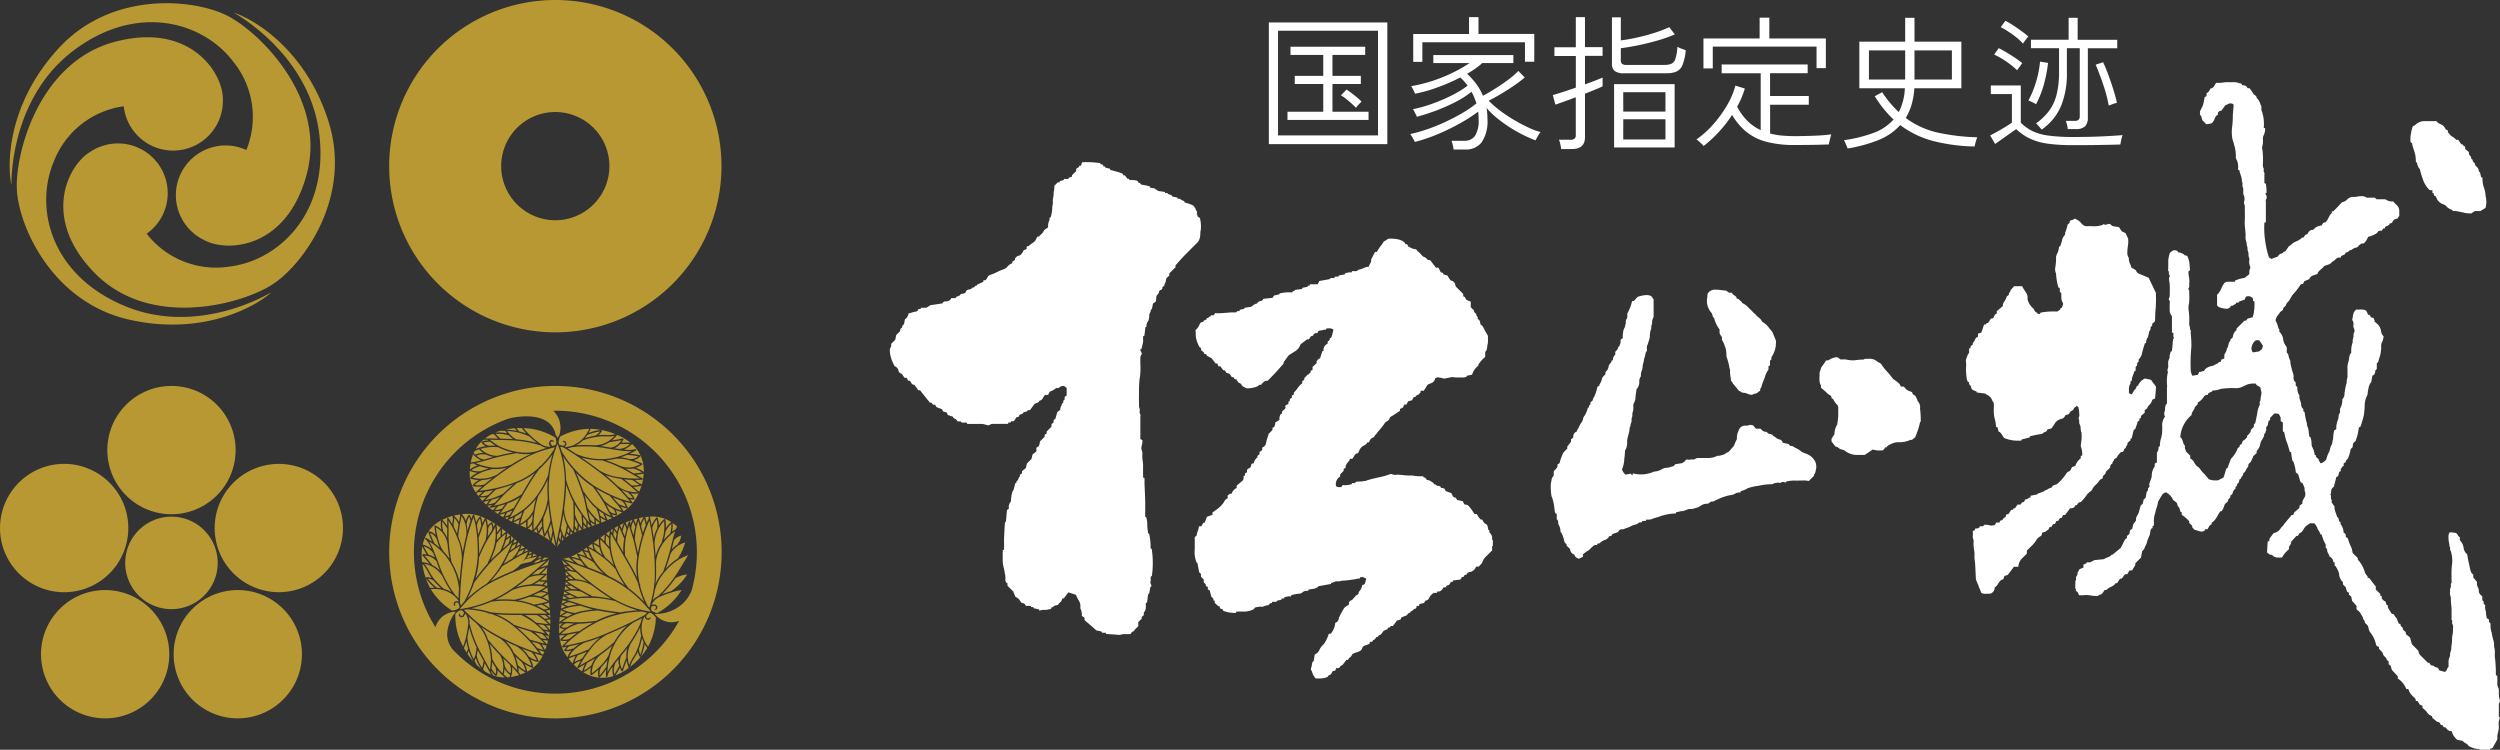
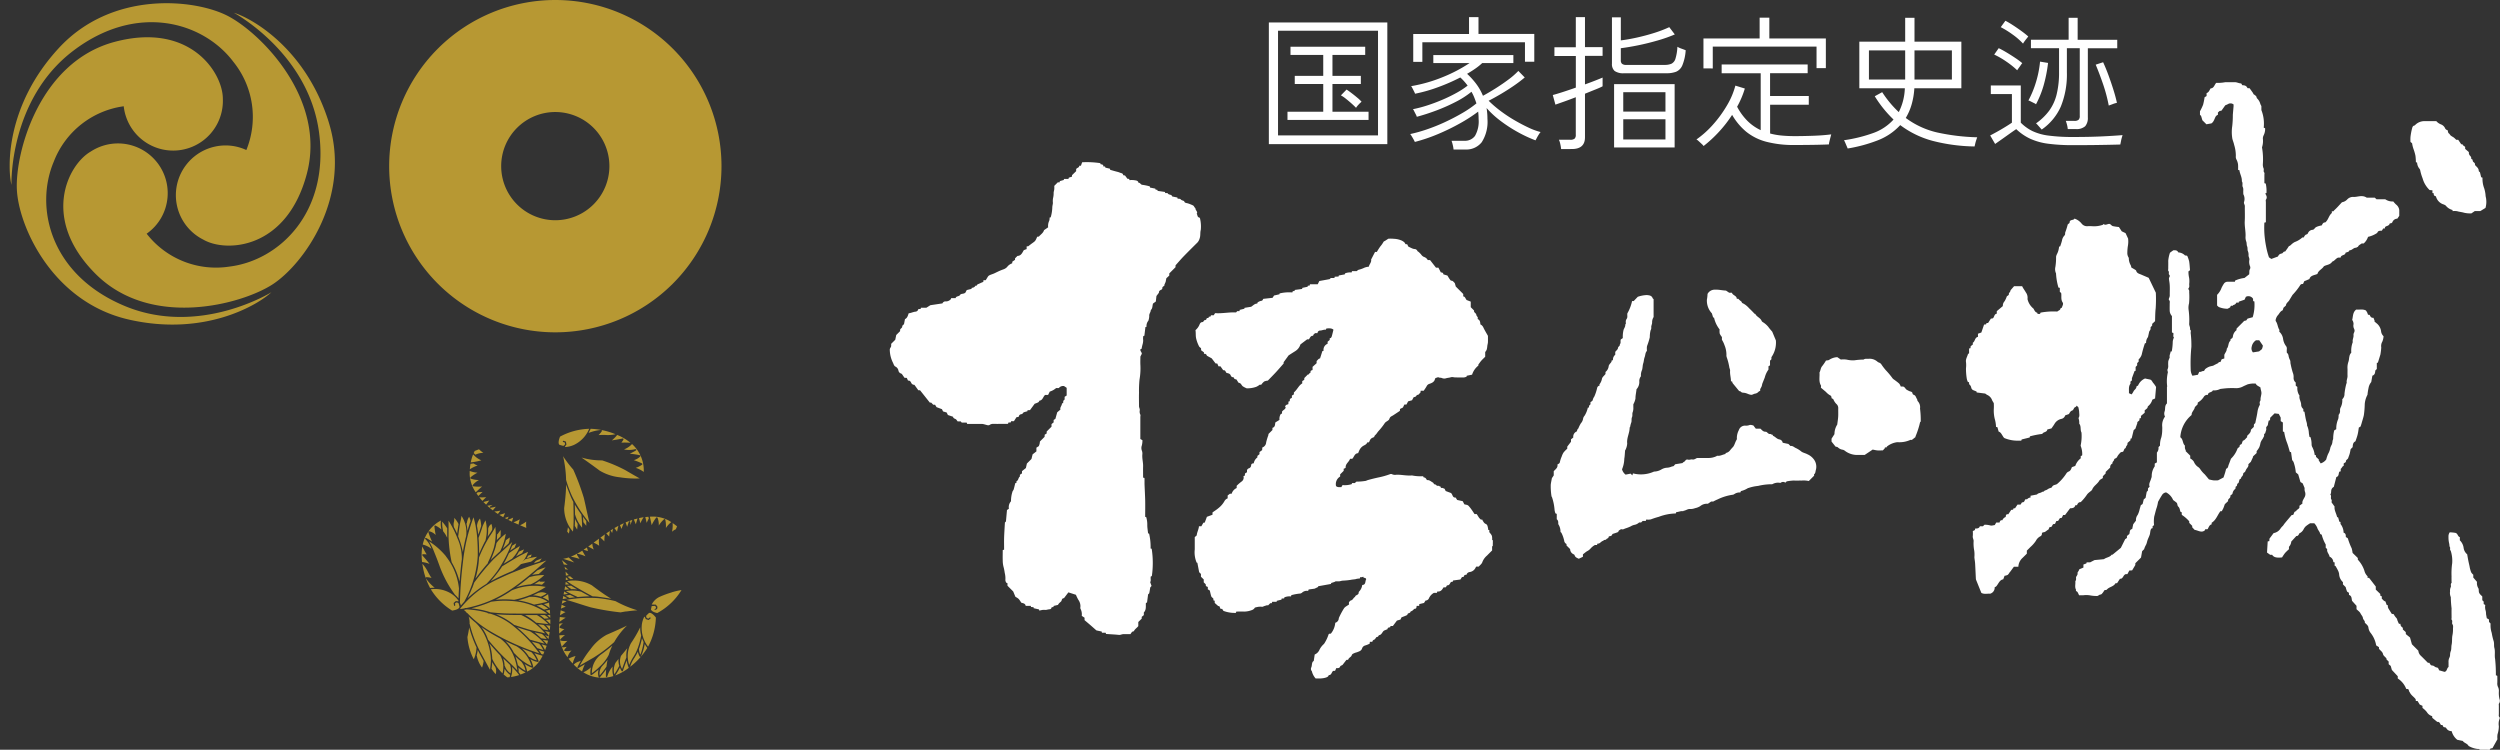
<svg xmlns="http://www.w3.org/2000/svg" width="206.121" height="61.815">
  <rect width="100%" height="100%" fill="#333333" stroke="none" />
  <defs>
    <clipPath id="a">
-       <path class="a" d="M0 0h28.276v27.408H0z" />
-     </clipPath>
+       </clipPath>
    <clipPath id="b">
      <path class="a" d="M0 0h26.817v26.498H0z" />
    </clipPath>
    <clipPath id="c">
      <path class="a" d="M0 0h27.413v27.41H0z" />
    </clipPath>
    <clipPath id="d">
      <path class="a" d="M0 0h27.395v27.393H0z" />
    </clipPath>
    <clipPath id="e">
      <path style="fill:none" d="M0 0h132.757v55.04H0z" />
    </clipPath>
    <style>.a{fill:#b79833}.g{fill:#fff}</style>
  </defs>
  <g transform="translate(0 31.82)" style="clip-path:url(#a)">
    <path class="a" d="M19.427 5.289A5.289 5.289 0 1 1 14.138 0a5.29 5.29 0 0 1 5.289 5.289" />
    <path class="a" d="M6.924 6.687A5.289 5.289 0 1 1 .26 10.082a5.29 5.29 0 0 1 6.664-3.4" />
    <path class="a" d="M4.39 19.01a5.289 5.289 0 1 1 1.171 7.388A5.291 5.291 0 0 1 4.39 19.01" />
    <path class="a" d="M15.326 25.227a5.289 5.289 0 1 1 7.388 1.171 5.29 5.29 0 0 1-7.388-1.171" />
    <path class="a" d="M24.619 16.747a5.289 5.289 0 1 1 3.4-6.665 5.289 5.289 0 0 1-3.4 6.665" />
    <path class="a" d="M17.949 14.593a3.813 3.813 0 1 1-3.813-3.815 3.814 3.814 0 0 1 3.813 3.815" />
  </g>
  <g transform="translate(.796 .264)" style="clip-path:url(#b)">
    <path class="a" d="M26.316 9.835C24.401 3.649 19.867 1.199 18.487.79c0 0 6.174 3.306 7.028 9.908s-3.322 10.521-7.391 11.017a7.241 7.241 0 0 1-6.829-2.711 4.054 4.054 0 0 0 1.172-1.266 4.1 4.1 0 0 0-5.791-5.5c-1.862 1.072-4.15 5.525.411 10.083s12.037 2.512 14.58.869 6.564-7.166 4.649-13.351" />
    <path class="a" d="M4.068 3.684c-4.4 4.751-4.255 9.9-3.92 11.3 0 0-.225-7 5.067-11.04s10.77-2.381 13.233.893a7.235 7.235 0 0 1 1.067 7.269 4.048 4.048 0 0 0-1.676-.378 4.1 4.1 0 0 0-1.87 7.766c1.859 1.079 6.858.832 8.525-5.4s-3.841-11.681-6.54-13.06-9.487-2.1-13.886 2.65" />
    <path class="a" d="M9.834 26.086c6.315 1.435 10.7-1.266 11.749-2.257 0 0-5.949 3.7-12.1 1.133s-7.441-8.136-5.841-11.908a7.235 7.235 0 0 1 5.763-4.557 4.1 4.1 0 0 0 8.172-.62c0-2.149-2.71-6.357-8.936-4.685S.442 12.359.596 15.385s2.925 9.267 9.238 10.7" />
  </g>
  <g transform="translate(32.086 31.82)" style="clip-path:url(#c)">
-     <path class="a" d="M13.707 0a13.705 13.705 0 1 0 13.706 13.705A13.706 13.706 0 0 0 13.707 0m0 25.369a11.635 11.635 0 0 1-8.473-3.647 1.993 1.993 0 0 1-.446-1.39 3.258 3.258 0 0 1 .705-1.713 1.757 1.757 0 0 0-1.676 1.274 11.672 11.672 0 0 1 6.059-17.21c1.1-.268 3.5-.481 3.853 1.365l.045.033c.005.012.005.012.108.2a1.639 1.639 0 0 0 .127-.207l.022-.024.017-.066a1.937 1.937 0 0 0-.523-1.942h.182a11.669 11.669 0 0 1 11.238 14.792 2.933 2.933 0 0 1-1.258 1.494 3.249 3.249 0 0 1-1.793.465 1.754 1.754 0 0 0 2.011.578 11.664 11.664 0 0 1-10.2 6" />
-     <path class="a" d="m14.529 12.521.276-.19-.158-.185a2.922 2.922 0 0 1-.117.374m.723-.428.137-.062.074-.03-.169-.264a2.952 2.952 0 0 1-.042.355m-.284-.101-.049.272.21-.112Zm.916-.151a3.6 3.6 0 0 1-.239-.311 2.635 2.635 0 0 1-.057.421Zm.366-.127-.233-.287a2.055 2.055 0 0 1-.012.372Zm.115-.037.245-.084c-.034-.042-.123-.148-.245-.3Zm-1.993.953-.087-.207-.017.111c-.018.12-.033.2-.044.26l.157-.149Zm-1.512-.228-.058.028-.047-.041a3.734 3.734 0 0 1-.14-.661l-.269.468a5.745 5.745 0 0 1 .9.563 4.882 4.882 0 0 1-.2-.715c-.1.194-.181.342-.189.357m-.715-.632-.214.22.3.146Zm1.377.496c-.049.258-.119.562-.123.581l-.013.019a2.562 2.562 0 0 1 .332.347l-.075-.364a37.2 37.2 0 0 1-.121-.587m.56.653-.12-.26a5.68 5.68 0 0 0-.095.614 1.745 1.745 0 0 1 .231-.335Zm2.533-1.704a1.752 1.752 0 0 0 .1.32l.011.02.277-.1h-.022a1.558 1.558 0 0 1-.366-.24M18.15 4.64a2.257 2.257 0 0 1-.695.313l.236.038c.2.032.388.065.571.094a1.242 1.242 0 0 0 .891-.614c-.356.07-.911.156-1 .17m2.738 2.986.028.062-.051.045s-.254.018-.6.015l.152.123a1.007 1.007 0 0 0 .418.231 4.077 4.077 0 0 0 .145-.874c-.067.012-.363.073-.628.095.327.187.534.3.538.3m-1.278-1.94c-.156.069-.33.136-.517.2a5.307 5.307 0 0 1 .67.129.93.93 0 0 0 .769-.21 7.946 7.946 0 0 0-.922-.119m.285.479a3.273 3.273 0 0 0-1.207-.162 5.56 5.56 0 0 1-.462.09l-.347.037c.274.1.7.257 1.11.446a1.875 1.875 0 0 0 1.706-.121 5.214 5.214 0 0 0-.8-.29m-.921-.971a1.391 1.391 0 0 0 .874-.393 7.231 7.231 0 0 0-.807-.005 1.378 1.378 0 0 1-.467.342c.138.021.272.04.4.057m-7.185 6.221a1.386 1.386 0 0 1-.361.344c.128.058.254.113.38.173a5.41 5.41 0 0 1-.018-.521m5.581-7.656a4.4 4.4 0 0 0-1.034.285l-.2.272a6.6 6.6 0 0 1 .882-.225 1.105 1.105 0 0 0 .355-.331m.438 6.853.194.45c.127-.055.252-.112.376-.173a5.714 5.714 0 0 1-.57-.277m-.445.706-.342-.268.028.349-.021.044Zm.122-.043c.131-.05.26-.1.39-.16a4.728 4.728 0 0 1-.459-.257c.038.191.061.356.069.417m2.509-1.582a8.428 8.428 0 0 1-.6-.154 1.754 1.754 0 0 1 .26.487l-.012.058-.053.018a2.8 2.8 0 0 1-.52-.162c.121.175.233.365.252.4a3.431 3.431 0 0 0 1.1-1.2l.137-.287a1.282 1.282 0 0 1-.657-.014 1.162 1.162 0 0 1 .32.472l-.009.053-.05.022-.318-.044c.133.161.2.254.206.257v.065Zm-1.496 1.136a7.283 7.283 0 0 0 .713-.413 3.394 3.394 0 0 1-.534-.179 1.081 1.081 0 0 1 .095.374l-.016.044-.042.018a.9.9 0 0 1-.393-.097c.095.15.166.239.166.241Zm-3.08-5.929a10.422 10.422 0 0 1 1.512 0 2.231 2.231 0 0 0 1.638-.775 3.387 3.387 0 0 1-.757.036h-.343a5.578 5.578 0 0 0-1.506.332 2.4 2.4 0 0 1-.546.4m4.753 3.471a3.526 3.526 0 0 0 .446.357 5.034 5.034 0 0 0 .177-.494 3.148 3.148 0 0 1-.657.1Zm-8.531-4.271a7.662 7.662 0 0 0 .763.637 1.362 1.362 0 0 0 .915.285.374.374 0 0 1-.157-.3l.09-.207.173-.059.169.12-.058.058-.055-.05h-.111l-.092.142.164.237.265-.082c.116-.136.063-.415 0-.6a5.266 5.266 0 0 0-2.637-.793 5.468 5.468 0 0 0 .572.612m-1.289-.599a6.4 6.4 0 0 0-.765.1 6.719 6.719 0 0 1 .943.117Zm.968.449a3.239 3.239 0 0 1-.39-.466c-.141 0-.286 0-.435.008l.215.268a4.327 4.327 0 0 1 .612.19m-1.598-.025-.15-.207a7.641 7.641 0 0 0-.408-.014 4.185 4.185 0 0 0-.432.152 3.263 3.263 0 0 1 .99.066m-2.117.75v-.05l.037-.032a2.971 2.971 0 0 1 .533-.094l-.059-.047h-.361a3.081 3.081 0 0 0-.626.754 3.9 3.9 0 0 1 .84-.228.749.749 0 0 1-.367-.306M9 4.341a2.407 2.407 0 0 1-.356-.369l-.16.015-.03-.005a3.545 3.545 0 0 0-.543.342c.24 0 .595.007 1.09.017" />
    <path class="a" d="m17.49 3.634.049.028v.059a1.776 1.776 0 0 1-.273.33l.212-.009h.345a2.825 2.825 0 0 0 .836-.062 5.887 5.887 0 0 0-2.05-.447l-.005.022-.161.32a3.508 3.508 0 0 1 1.047-.245m2.815 1.58.078.024-.02.076s-.206.127-.527.278a6.18 6.18 0 0 1 .841.127l.042.038-.013.055a1.11 1.11 0 0 1-.541.309 6.218 6.218 0 0 1 .686.274l.033.047-.025.051a2 2 0 0 1-.531.265 2.224 2.224 0 0 1 .663.338 2.924 2.924 0 0 0-.967-2.3 1.824 1.824 0 0 1-.662.443 2.024 2.024 0 0 0 .947-.03m-1.958-.713c.262-.042.684-.109.907-.165l.059.022.005.061a2.1 2.1 0 0 1-.175.266 5.636 5.636 0 0 1 .75.012 4.305 4.305 0 0 0-1.1-.651l-.005.011a2.551 2.551 0 0 1-.436.444M7.106 5.669a1.584 1.584 0 0 1 .661-.152 2.511 2.511 0 0 1-.361-.294l-.355.139-.082.17Zm6.95-.809.282.079h.005l.073-.021.087-.107-.02-.144-.121-.037-.058-.058.058-.058.21.079.044.237-.128.181.042.026a2 2 0 0 0 .724-.183 2.531 2.531 0 0 0 1.235-1.32 5.356 5.356 0 0 0-2.4.645c-.078.189-.2.583-.033.682M7.991 9.786l.269-.344c-.227.062-.413.107-.488.127Zm1.416 1.038.153-.335a9.592 9.592 0 0 1-.479.142Zm-.741-.476.3.208.211-.282a2.168 2.168 0 0 1-.514.075m1.194.432-.326.109.216.113.007-.044Zm-.004.241-.028.025.3.145.1-.336c-.12.057-.243.111-.373.158Zm-1.309-.765.253-.3c-.254.059-.427.088-.45.092l-.063-.04.038-.069.207-.134a4.94 4.94 0 0 1-.442.071c.145.132.3.258.456.38m2.128 1.174a2.543 2.543 0 0 1 .1-.435 3.35 3.35 0 0 1-.523.247c.137.063.278.127.419.189m.133.056c.169.074.339.145.506.218a2.672 2.672 0 0 1-.007-.522 2.5 2.5 0 0 1-.5.3M7.057 5.777l-.137-.134a3.939 3.939 0 0 0-.194.661 5.285 5.285 0 0 0 .874-.171 1.749 1.749 0 0 1-.543-.355m-.093.612-.257.03a4.086 4.086 0 0 0-.055.455 2.436 2.436 0 0 1 .647-.318 1.015 1.015 0 0 1-.335-.167m.283 2.274c.12-.113.258-.24.415-.374a3.193 3.193 0 0 1-.738-.017l-.041-.039.005-.055a1.546 1.546 0 0 1 .515-.418h-.02a2.259 2.259 0 0 1-.661-.119l-.038-.049.019-.05a2.7 2.7 0 0 1 .583-.392 1.959 1.959 0 0 1-.645-.144l-.005.266a2.854 2.854 0 0 0 .5 1.494Zm.749.505a2.89 2.89 0 0 1-.567.011l.256.3c.057-.058.174-.173.311-.307m-.795-.308.148.206.356-.335a4.12 4.12 0 0 1-.4.026ZM20.66 7.627c-.227-.128-.653-.368-1.162-.669a11.775 11.775 0 0 0-1.936-.82 5.931 5.931 0 0 1-1.706-.235c.377.26.823.578 1.341.96l.16.12a4.064 4.064 0 0 0 1.683.552 8.154 8.154 0 0 0 1.621.091m-4.755 3.946-.008-.309a12.945 12.945 0 0 0-.049-.654 10.755 10.755 0 0 1-.542-.824c.005.2.013.492.016.812l.013.028a2.885 2.885 0 0 0 .571 1.061Zm-1.032.297-.134-.214a9.21 9.21 0 0 1-.062.351l.141.166Zm.277.145a4.218 4.218 0 0 0 .041-.458c.012-.224.016-.484.016-.737 0-.591-.021-1.164-.026-1.254-.079-.15-.152-.3-.211-.44-.19-.461-.309-.778-.384-.993 0 .206-.011.417-.025.638-.034.469-.08.9-.133 1.3a2.98 2.98 0 0 0 .723 1.941m.155-.47.19.3c.015-.113.034-.3.047-.463a2.978 2.978 0 0 1-.224-.417c0 .2-.005.4-.013.584m-.724-3.817a9.482 9.482 0 0 0 .493 1.353 10.8 10.8 0 0 0 1.44 2.213l-.071-.287v-.008c-.046-.2-.1-.458-.173-.774a41.709 41.709 0 0 0-.224-1 19.873 19.873 0 0 0-.869-2.326 9.487 9.487 0 0 1-.845-1.109l.029.109a9.619 9.619 0 0 1 .224 1.833m1.424 3.5.241.3v-.386a13.896 13.896 0 0 1-.273-.361c.011.124.024.287.032.447" />
-     <path class="a" d="M14.035 11.712c.094-.469.194-1.014.277-1.643v-.01c.053-.4.1-.832.132-1.3a8.5 8.5 0 0 0-.521-3.87l-.047-.1-.032.078s-.042.1-.1.27v.061l-.062.1a10.466 10.466 0 0 0-.455 2.031v.02a9.27 9.27 0 0 0-.069 1.129c0 .254.011.52.029.789.045.6.128 1.209.223 1.78v.007c.051.3.105.593.158.862.067.344.132.654.186.908l.032.148c.032-.2.083-.455.145-.749.032-.161.069-.334.1-.516m-.683-.348a5.376 5.376 0 0 1-.212.509 5.223 5.223 0 0 0 .19.766 7.055 7.055 0 0 0 .131-.7 19.95 19.95 0 0 1-.108-.575m-.235-1.64a6.43 6.43 0 0 1-.146.541 5.291 5.291 0 0 1-.24.6 2.927 2.927 0 0 0-.022.385 3.969 3.969 0 0 0 .123.97 4.116 4.116 0 0 0 .469-1.152 22.246 22.246 0 0 1-.183-1.348m3.824 1.583a7.855 7.855 0 0 0-.038-.382 5.505 5.505 0 0 1-.487-.58c.046.214.1.438.14.632a1.111 1.111 0 0 0 .385.331m-2.789.427a5.606 5.606 0 0 0 .278.74 4.888 4.888 0 0 0 .222-.992 3.739 3.739 0 0 1-.285-.965c-.069.451-.144.856-.215 1.217m-.109.524-.042.208.121.265c.024-.128.053-.33.075-.517l-.094-.245Zm5.915-4.506a8.733 8.733 0 0 1-.585-.041c.174.132.44.339.629.5a1.916 1.916 0 0 0 .622-.053l-.29-.2a.817.817 0 0 0-.376-.206m.515 1.005a3.184 3.184 0 0 1-.372-.309c-.181-.183-.862-.7-.959-.769l-.124-.021a7.427 7.427 0 0 1-1.188-.3c.386.316.724.62 1.013.9a2.424 2.424 0 0 0 1.63.5m-.731.095-.025-.047v-.011a3.819 3.819 0 0 1-.579-.239c.243.247.436.461.583.633h.005a1.274 1.274 0 0 0 .368.079 1.182 1.182 0 0 0-.352-.415m-7.297.004-.138.2a7.593 7.593 0 0 0-.4 2.405c0 .169.005.3.012.385a4.769 4.769 0 0 0 1.16-2.568 9.279 9.279 0 0 1 0-1.55 8.044 8.044 0 0 1-.63 1.127m7.101-2.017-.053-.007.062.036c.223.133.43.252.612.357a4.87 4.87 0 0 0 .686-.084 2.9 2.9 0 0 0-.744-.327 1.955 1.955 0 0 1-.563.025m-4.855-1.694c.165.1.393.248.684.444a5.175 5.175 0 0 0 2.835.4 5.928 5.928 0 0 0 1.772-.593 6.543 6.543 0 0 1-1.009-.076h-.015c-.214-.029-.45-.066-.711-.107h.001l-.572-.1a9.511 9.511 0 0 0-2.582-.062 2.117 2.117 0 0 1-.4.1m1.656 4.904a4.933 4.933 0 0 0 1.012 1.128 3.339 3.339 0 0 0-.273-1.053 2.776 2.776 0 0 1-.374-.361c-.3-.352-.492-.6-.607-.758l.054.2c.058.241.125.545.193.848M14.096 5.01c.037.092.083.225.134.394a8.734 8.734 0 0 0 2.727 2.864c.5.3.927.52 1.29.692l.015.005a8.305 8.305 0 0 0 .873.36h.008l.011.005a7.151 7.151 0 0 0 .72.207 15.113 15.113 0 0 0-2.743-2.582 33.171 33.171 0 0 0-2.8-1.905Zm1.318 2.145c.153.367.411 1 .592 1.533l.044.029a8.193 8.193 0 0 0 .749.969 4.618 4.618 0 0 0 1.49 1.028 5.141 5.141 0 0 1-.444-.8 11.294 11.294 0 0 0-1.067-1.618 7.165 7.165 0 0 1-1.364-1.141m3.701 2.288a8.454 8.454 0 0 1-.68-.268c.144.169.343.4.439.5l.062.07a2.8 2.8 0 0 0 .58.218 1.018 1.018 0 0 0-.4-.52m-1.831.833a4.21 4.21 0 0 1 .111.421c.065.042.276.179.45.269-.064-.149-.17-.383-.17-.383v-.021l.007-.028a5.426 5.426 0 0 1-.4-.257m1.16-.159a3.107 3.107 0 0 1-.543-.359l.05.107a5.156 5.156 0 0 0 .247.485.905.905 0 0 0 .462.2.629.629 0 0 0-.215-.434M17.04 8.449c.187.252.483.663.7 1.025l.034.017a3.251 3.251 0 0 0 1.388.787 4.988 4.988 0 0 0-.307-.452l-.063-.071c-.15-.153-.531-.613-.6-.692a15.006 15.006 0 0 1-1.156-.613M8.283 4.933a4.015 4.015 0 0 1 .484-.013 5.671 5.671 0 0 1-.452-.326 2.912 2.912 0 0 0-.554.076.8.8 0 0 0 .522.262m.6 2.38c.264-.2.542-.4.828-.587a3.482 3.482 0 0 1-1.222.12l-.042.033a4.079 4.079 0 0 0-1.59.684 2.818 2.818 0 0 0 2.025-.251m-1.282-.3a5.1 5.1 0 0 1 .62-.2l-.148-.032a7.76 7.76 0 0 1-.6-.161l-.033.02a2.314 2.314 0 0 0-.67.3 1.611 1.611 0 0 0 .832.078m-.553 1.152a1.942 1.942 0 0 0 .811-.047c.2-.165.415-.343.647-.525a2.982 2.982 0 0 1-.889.166l-.036.04a1.636 1.636 0 0 0-.534.367m1.052-1.503a3.421 3.421 0 0 0 2.013-.2c.227-.145.458-.282.69-.411.331-.185.636-.339.907-.461a3.444 3.444 0 0 1-.932 0l-.247-.054a19.365 19.365 0 0 0-1.974.434c-.505.149-1.021.3-1.429.385a4.837 4.837 0 0 0 .972.3M7.517 9.07a1.293 1.293 0 0 0 .659-.079c.15-.149.3-.3.411-.4-.274.059-.505.1-.694.125Zm.394.345a5.517 5.517 0 0 0 1.49-.531c.236-.231.6-.562.831-.77-.555.191-1.031.328-1.429.423-.087.083-.608.6-.891.878m5.74-4.364-.113.028-.028.018-.186.034-.041.028a8.518 8.518 0 0 0-2.428.993 20.111 20.111 0 0 0-3.418 2.489 11.223 11.223 0 0 0 3-.719 5.77 5.77 0 0 0 1.859-1.146l.119-.156.066-.017c.124-.121.236-.236.335-.347a7.146 7.146 0 0 0 .762-1Zm-3.194-.653a10 10 0 0 1 1.719.3c-.2-.161-.414-.343-.605-.522a4.714 4.714 0 0 0-1.847-.461 2.529 2.529 0 0 0 .733.684M7.201 5.753a1.2 1.2 0 0 0 .622.318l.7-.2.057-.018a2.04 2.04 0 0 1-.593-.2l-.047.002a1.148 1.148 0 0 0-.738.1m1.582-1.794a2.659 2.659 0 0 0 .4.385l.7.021.334.016a2.721 2.721 0 0 1-.352-.309h-.037a2.447 2.447 0 0 0-1.051-.109m.142 1.797c.479-.121.99-.222 1.3-.278a4.664 4.664 0 0 1-1.24-.434 4.045 4.045 0 0 0-1.448.136 1.986 1.986 0 0 0 1.388.576m.017-.87a5.058 5.058 0 0 0 1.857.58 3.585 3.585 0 0 0 1.469-.116 6.9 6.9 0 0 1 .728-.245 1.56 1.56 0 0 1-.57-.236h-.04a9.733 9.733 0 0 0-2.493-.4c-.691-.02-1.207-.033-1.581-.038a6.373 6.373 0 0 0 .63.45m.637 4.857c-.208.067-.41.124-.584.169l-.273.318a1.736 1.736 0 0 0 .589-.124Zm3.33-3.412a6.947 6.947 0 0 1-.522.521c-.174.237-.516.712-.845 1.265-.393.659-1.292 2.219-1.588 2.733a5.539 5.539 0 0 0 2.4-2.065 7.16 7.16 0 0 0 .767-1.462 10.653 10.653 0 0 1 .347-1.679 8.5 8.5 0 0 1-.555.687m-1.482 4.747c-.007.057-.02.215-.02.372l.009.183a.832.832 0 0 0 .373-.518l.016-.037c.008-.153.021-.322.042-.5a2.291 2.291 0 0 1-.421.5M8.721 9.623l.282-.31.14-.157a6.62 6.62 0 0 1-.7.233l-.282.363a1.813 1.813 0 0 0 .556-.129m1.551 1.491a2.421 2.421 0 0 0 .566-.3c.049-.152.1-.3.137-.407a5.025 5.025 0 0 1-.6.376Zm.874-.837a10.064 10.064 0 0 0-.345 1.084 2.274 2.274 0 0 0 1.067-1.061l.024-.029a7.658 7.658 0 0 1 .212-.955 6.094 6.094 0 0 1-.957.961m1.462 1.338a3.875 3.875 0 0 1-.016-.489 3.657 3.657 0 0 1-.353.529l.083.357.214-.371Zm-2.445-1.358a3.866 3.866 0 0 1-.449.181l-.145.323a1.716 1.716 0 0 0 .394-.157l.2-.347m1.277-2.198c.206-.345.415-.658.587-.906a5.66 5.66 0 0 1-1.507.861c-.079.071-.762.679-1.089 1.006-.108.109-.225.24-.339.368l-.285.311-.186.179a5.843 5.843 0 0 0 2.309-.95c.2-.34.382-.653.51-.869m-.66 1.129a4.582 4.582 0 0 1-1.013.489c-.071.1-.468.633-.6.812a4.072 4.072 0 0 0 1.118-.443c.154-.268.328-.567.5-.858m1.031 4.87a2.468 2.468 0 0 1 .385-.086l-.3-.145Zm-.534-.638-.142.278a2.733 2.733 0 0 1 .327-.14l-.121-.088Zm.298.217-.058.218.264-.092Zm-.646-.499c-.02.051-.071.191-.152.36a3.337 3.337 0 0 1 .392-.16Zm-.426.091a2.15 2.15 0 0 1 .327-.175l-.194-.172Zm-.29-.234.33-.191-.194-.169a17.66 17.66 0 0 1-.136.36m2.163 1.043-.008.017-.136.178.105-.041.244-.091Zm.145 1.455c.218-.015.386-.016.4-.016l.053.034-.011.062a3.755 3.755 0 0 1-.505.45h.539a5.785 5.785 0 0 1 .038-1.06 5.006 5.006 0 0 1-.52.53m.495.663-.273.258.3.074Zm-.53-1.182c.248-.087.543-.178.563-.186h.028a2.936 2.936 0 0 1 .132-.459l-.277.247-.446.4m.288-.834-.011.022-.165.235a5.476 5.476 0 0 0 .58-.225 1.883 1.883 0 0 1-.4-.032m-2.727-1.754a1.489 1.489 0 0 1-.024.436 1.546 1.546 0 0 0 .227-.245l.011-.018-.223-.191Zm-6.484 2.387a2.291 2.291 0 0 1 .62.447l-.088-.224c-.067-.186-.136-.368-.2-.542a1.236 1.236 0 0 0-.978-.461c.239.27.591.708.649.781m1.211-3.867.041-.055.065.024s.142.21.315.514l.03-.191a1.03 1.03 0 0 0-.009-.48 4.116 4.116 0 0 0-.829.311c.046.053.243.281.4.5 0-.378-.008-.614-.008-.62M3.374 12.13a8.191 8.191 0 0 0 .36.856c.136.1.281.219.431.351a5.018 5.018 0 0 1-.225-.645.936.936 0 0 0-.566-.562m1.095 1.495a4.417 4.417 0 0 1 .309.353l.207.282a13.778 13.778 0 0 1-.17-1.181v-.005a1.872 1.872 0 0 0-.96-1.415 5.527 5.527 0 0 0 .149.839 3.32 3.32 0 0 0 .464 1.126m-.84.159a1.406 1.406 0 0 0-.777-.562 6.353 6.353 0 0 0 .4.7 1.387 1.387 0 0 1 .526.235c-.051-.131-.1-.257-.149-.374m8.979 3.112a1.405 1.405 0 0 1 .481.138 19.985 19.985 0 0 1-.041-.414 5.894 5.894 0 0 1-.44.276m-8.96-.864a1.14 1.14 0 0 0-.465-.14 4.558 4.558 0 0 0 .765.752 2.4 2.4 0 0 1 .336.04 6.46 6.46 0 0 1-.636-.651m5.25-3.952.293-.392-.336-.239a5.91 5.91 0 0 1 .044.63m1.11.264-.272-.231a2.385 2.385 0 0 1-.063.43l.29-.2Zm-.376-.313-.332-.258a4.127 4.127 0 0 1 .005.525c.148-.127.28-.231.327-.266m-3.315-.881a1.134 1.134 0 0 1 .247-.514l.051-.017.044.033.121.3c.071-.2.117-.3.12-.307l.055-.032.053.037c.05.165.109.356.166.6a1.837 1.837 0 0 1 .293-.468l.054-.018.042.037a2.763 2.763 0 0 1 .121.531c.091-.194.2-.384.218-.418a3.421 3.421 0 0 0-1.591-.364l-.318.024a1.267 1.267 0 0 1 .324.572m1.822.371a1.056 1.056 0 0 1 .277-.267l.045-.009.036.028a.907.907 0 0 1 .113.381c.082-.162.124-.265.125-.268v-.008a6.363 6.363 0 0 0-.713-.413 3.076 3.076 0 0 1 .112.552m-2.99 5.494a10.112 10.112 0 0 1-.753-1.312 2.227 2.227 0 0 0-1.49-1.028 3.529 3.529 0 0 1 .411.634l.167.3a5.586 5.586 0 0 0 1.043 1.135 2.453 2.453 0 0 1 .622.272m.625-5.847a3.224 3.224 0 0 0 .086-.564 5.703 5.703 0 0 0-.516.095 3 3 0 0 1 .418.518Zm.57 9.519a7.984 7.984 0 0 0 .171-.98 1.377 1.377 0 0 0-.211-.935l-.185.286-.223.026-.138-.12.02-.206.079.021-.017.074.054.1h.169l.124-.26-.2-.185c-.177-.036-.393.15-.526.3a5.3 5.3 0 0 0 .641 2.681 5.514 5.514 0 0 0 .245-.8Zm.122 1.417a5.829 5.829 0 0 0 .472.612 6.7 6.7 0 0 1-.372-.874Zm-.096-1.061a3.56 3.56 0 0 1-.2.574c.066.121.141.245.222.373l.123-.322a5.058 5.058 0 0 1-.141-.625m.671 1.629c.058.116.124.235.193.357l.348.3a3.115 3.115 0 0 1-.436-.89Zm1.89.751a.753.753 0 0 1-.082.472l-.044.028-.045-.018a2.739 2.739 0 0 1-.347-.41l-.012.069c.071.129.132.231.179.31a2.994 2.994 0 0 0 .967.166 3.782 3.782 0 0 1-.617-.616m-1.193-.075.094.131.012.032a3.668 3.668 0 0 0 .57.3c-.123-.21-.3-.517-.533-.953a2.347 2.347 0 0 1-.142.492" />
    <path class="a" d="M3.021 15.85v-.058l.051-.026a1.615 1.615 0 0 1 .423.069l-.117-.177-.169-.3a2.73 2.73 0 0 0-.471-.694 5.91 5.91 0 0 0 .638 2l.021-.009c.125-.011.245-.017.359-.017a3.509 3.509 0 0 1-.736-.786m-.041-3.227-.021-.08.078-.018a4.827 4.827 0 0 1 .506.316 5.834 5.834 0 0 1-.31-.79l.015-.055.052-.018a1.092 1.092 0 0 1 .538.31 6.542 6.542 0 0 1-.107-.73l.025-.051h.058a2.069 2.069 0 0 1 .494.33 2.171 2.171 0 0 1-.04-.744 2.923 2.923 0 0 0-1.499 1.985 1.745 1.745 0 0 1 .715.351 2.046 2.046 0 0 0-.5-.806M2.74 13.97l-.015-.061.051-.036a2.266 2.266 0 0 1 .32.021 5.783 5.783 0 0 1-.365-.657 4.431 4.431 0 0 0-.016 1.282h.016a2.463 2.463 0 0 1 .6.154 14.848 14.848 0 0 0-.595-.7m6.777 9.355a2.424 2.424 0 0 1-.075.463l.3.237.19-.013.053-.19a1.572 1.572 0 0 1-.463-.5m-3.716-5.114-.072-.283h-.005l-.053-.054-.134-.027-.116.088.028.125-.021.076-.079-.02-.036-.219.183-.158.22.021v-.051a2.058 2.058 0 0 0-.525-.534 2.528 2.528 0 0 0-1.758-.411 5.341 5.341 0 0 0 1.758 1.759c.2-.029.6-.121.608-.314m7.218 3.092.08-.3-.432-.059c.166.164.3.3.352.359m-.096-2.009c.162.142.3.278.363.343a4.013 4.013 0 0 0 0-.38Zm.001.436a2.264 2.264 0 0 1 .322.407c.012-.121.024-.244.03-.368Zm.352-.857-.041.017h-.205l.258.228Zm-.373-.341.323.243h.009l.036.011-.025-.331Zm-.056 1.684c.179.193.291.327.3.345v.078h-.077l-.22-.113.282.348a7.49 7.49 0 0 0 .1-.584Zm.335-2.355a2.5 2.5 0 0 1-.43.127 3.417 3.417 0 0 1 .479.331c-.016-.153-.03-.3-.049-.458m-.077-.69a2.647 2.647 0 0 1-.452.266 2.422 2.422 0 0 1 .516.282l-.063-.549m-3.009 6.646-.047.185a3.962 3.962 0 0 0 .669-.161 5.389 5.389 0 0 0-.587-.672 1.736 1.736 0 0 1-.034.649m.576-.227.154.208a4.518 4.518 0 0 0 .421-.179 2.523 2.523 0 0 1-.6-.4 1.034 1.034 0 0 1 .024.373m1.827-1.385a7.612 7.612 0 0 1-.53-.173 3.119 3.119 0 0 1 .353.647l-.008.055-.053.022a1.538 1.538 0 0 1-.616-.233l.008.018a2.292 2.292 0 0 1 .227.632l-.018.05-.055.013a2.611 2.611 0 0 1-.633-.31 2.007 2.007 0 0 1 .2.628l.233-.125a2.854 2.854 0 0 0 1.043-1.181l-.151-.041Zm.355-.418c.046-.12.09-.243.131-.367l-.423-.116a2.783 2.783 0 0 1 .293.483m-.3.315.142.042.1-.231-.468-.138c.127.17.194.283.222.327M5.967 14.49l.025-.2a4.048 4.048 0 0 0-.363-1.731 8.092 8.092 0 0 0-.733-1.45c0 .261.007.75 0 1.341a11.931 11.931 0 0 0 .257 2.085 6.033 6.033 0 0 1 .651 1.6c.036-.456.087-1 .16-1.639m4.723-1.243-.265.162c-.185.12-.384.258-.541.371-.131.287-.281.595-.443.879.166-.1.419-.257.7-.419l.016-.025a2.872 2.872 0 0 0 .626-1.021Zm.653.969c.091-.034.208-.08.336-.121l.074-.206-.291.1Zm-1.211 1.06a2.974 2.974 0 0 0 1.32-1.6 4.791 4.791 0 0 0-.417.193c-.2.1-.426.227-.647.355-.51.3-1 .6-1.073.647a4.41 4.41 0 0 1-.274.4c-.3.4-.521.657-.669.829.179-.1.367-.2.566-.3.422-.2.821-.381 1.195-.535m.994-1.795a7.513 7.513 0 0 0-.425.189 2.7 2.7 0 0 1-.249.4c.175-.1.353-.2.514-.28Zm-4.284 3.19c-.134.343-.27.632-.374.839l.079-.074a9.327 9.327 0 0 1 1.475-1.112 9.366 9.366 0 0 0 .926-1.1 10.877 10.877 0 0 0 1.2-2.351l-.214.2c-.15.144-.345.32-.585.539-.268.241-.545.494-.752.692a20.028 20.028 0 0 0-1.582 1.915 9.975 9.975 0 0 1-.165.45m3.124-3.08c.1-.071.235-.164.371-.252l.138-.357c-.12.067-.283.164-.335.194-.05.123-.109.265-.174.415" />
    <path class="a" d="M5.918 18.387c.005 0 .108-.012.286-.045l.053-.034h.119a10.437 10.437 0 0 0 1.987-.617l.008-.005a9.774 9.774 0 0 0 1.012-.509c.22-.128.444-.269.667-.421.493-.334.984-.713 1.431-1.083h.005c.235-.2.462-.389.669-.567.268-.232.5-.443.7-.616l.112-.1a17.11 17.11 0 0 1-.721.247l-.5.167c-.454.154-.976.342-1.561.583h-.005c-.372.153-.77.331-1.191.533a8.574 8.574 0 0 0-3.091 2.387l-.059.091.083-.011Zm5.866-2.812a5.192 5.192 0 0 1 .547-.071 5.32 5.32 0 0 0 .567-.549 6.643 6.643 0 0 0-.671.24l-.443.38m-1.303 1.024c.148-.047.332-.1.541-.144a4.986 4.986 0 0 1 .642-.094 2.828 2.828 0 0 0 .345-.174 3.935 3.935 0 0 0 .781-.595 4.259 4.259 0 0 0-1.236.175c-.338.28-.7.566-1.073.833m-.543-4.105-.312.224a5.656 5.656 0 0 1-.26.712c.161-.148.331-.3.477-.439a1.135 1.135 0 0 0 .095-.5m2.264 1.593a6.886 6.886 0 0 0-.97.2 3.348 3.348 0 0 1-.695.484c.426-.109.815-.2 1.163-.28a4.974 4.974 0 0 0 .5-.407m.211.378.167-.237a6.016 6.016 0 0 0-.485.2l-.166.2.281-.092Zm-6.807-2.272c.028-.216.074-.551.116-.8a1.9 1.9 0 0 0-.357-.51.978.978 0 0 1-.025.348.817.817 0 0 0 .009.431c.087.164.177.343.257.527m.134.336a7.309 7.309 0 0 1 .338 1.176c.079-.491.175-.936.273-1.324a2.453 2.453 0 0 0-.388-1.661 3.148 3.148 0 0 1-.085.477c-.066.248-.17 1.093-.186 1.214Zm.855-1.735a1.22 1.22 0 0 0-.185.513l-.028.045h-.011a3.878 3.878 0 0 1 .086.621c.091-.332.179-.607.253-.821a1.246 1.246 0 0 0-.116-.357m2.849 6.491a9.95 9.95 0 0 1-.672.355 7.756 7.756 0 0 1 1.292-.02l.241.022a7.647 7.647 0 0 0 2.281-.861c.144-.083.254-.153.327-.2a4.732 4.732 0 0 0-2.8.283c-.225.153-.451.3-.672.422M4.764 12.47l.021.049v-.778a4.514 4.514 0 0 0-.415-.554 2.89 2.89 0 0 0 .088.808 2 2 0 0 1 .3.475m-.069 1.581a5.9 5.9 0 0 0-1.4-1.237 6.282 6.282 0 0 1 .438.91l.005.015c.082.2.169.421.264.667v.005c.063.169.132.351.2.545a9.513 9.513 0 0 0 1.237 2.267 2.079 2.079 0 0 1 .283.3c.007-.194.018-.463.04-.814a5.164 5.164 0 0 0-1.073-2.654m4.038-.596c-.154.438-.274.728-.355.907l.145-.148c.179-.17.407-.38.638-.588a5 5 0 0 0 .467-1.44 3.324 3.324 0 0 0-.769.766 3.22 3.22 0 0 1-.127.5m-2.533 4.332a8.768 8.768 0 0 0 1.116-3.792 16.287 16.287 0 0 0-.046-1.464v-.014a9.189 9.189 0 0 0-.124-.938v-.019a6.606 6.606 0 0 0-.181-.727 15.164 15.164 0 0 0-.865 3.668 32.762 32.762 0 0 0-.251 3.37l.079.228c.065-.076.154-.185.277-.314m.918-1.898c.241-.316.658-.854 1.032-1.279v-.053a8.105 8.105 0 0 0 .467-1.134 4.6 4.6 0 0 0 .145-1.8 5.172 5.172 0 0 1-.475.786 11.478 11.478 0 0 0-.869 1.733 7.2 7.2 0 0 1-.3 1.748m.131-4.348c.038.206.078.446.105.723.076-.208.179-.5.214-.63l.03-.09a2.662 2.662 0 0 0-.1-.609 1.008 1.008 0 0 0-.247.607m1.683.684-.028.009a4.579 4.579 0 0 1-.024.472l.31-.306c0-.078.017-.328.008-.526-.1.133-.248.336-.248.336Zm-.44-.347a.9.9 0 0 0-.059-.5.629.629 0 0 0-.266.4 3.31 3.31 0 0 1-.04.65l.066-.1a4.785 4.785 0 0 0 .3-.458m-.786-.294-.03.088c-.055.208-.265.769-.3.866.029.365.047.8.046 1.307.125-.289.331-.75.537-1.121v-.036a3.264 3.264 0 0 0-.012-1.6 4.507 4.507 0 0 0-.241.496m.738 11.738a2.681 2.681 0 0 0 .344.443.818.818 0 0 0-.034-.583 4.117 4.117 0 0 1-.253-.414 5.376 5.376 0 0 1-.057.554m2.068-1.848c-.3-.132-.612-.272-.92-.425a3.564 3.564 0 0 1 .717 1l.046.02a4.073 4.073 0 0 0 1.39 1.035 2.821 2.821 0 0 0-1.233-1.628m.143 1.582a2.27 2.27 0 0 0 .589.435 1.592 1.592 0 0 0-.348-.759 4.806 4.806 0 0 1-.485-.436l.049.142c.069.232.121.432.16.6Zm1.072-1.105c-.243-.087-.5-.189-.778-.3a2.96 2.96 0 0 1 .588.69l.053.011a1.7 1.7 0 0 0 .587.281 1.978 1.978 0 0 0-.45-.682m-1.156 1.516a4.683 4.683 0 0 0-.223-.994 3.414 3.414 0 0 0-1.183-1.64 18.083 18.083 0 0 1-.7-.392 11.65 11.65 0 0 1-.854-.556 3.413 3.413 0 0 1 .463.808l.088.236a19.951 19.951 0 0 0 1.362 1.491c.381.363.771.733 1.047 1.047m1.75-2.226-.556-.153c.189.207.339.388.455.537l.5.149c-.121-.235-.3-.505-.4-.533m-.702-1.007c-.318-.088-.786-.24-1.08-.336.443.386.8.73 1.08 1.028.116.032.821.228 1.205.332a5.436 5.436 0 0 0-1.205-1.025m-1.352-.413a5.674 5.674 0 0 0-1.924-1.038 4.45 4.45 0 0 1-.191-.026l-.05-.047a7.122 7.122 0 0 0-.465-.119 7.359 7.359 0 0 0-1.246-.161l-.216.042.079.084.03.016.123.142.045.021a8.632 8.632 0 0 0 2.074 1.606 20.007 20.007 0 0 0 3.864 1.716 11.26 11.26 0 0 0-2.123-2.234m-3.663.103a9.502 9.502 0 0 1-.146.786 4.663 4.663 0 0 0 .523 1.828 2.509 2.509 0 0 0 .225-.978 10.156 10.156 0 0 1-.6-1.635m2.841 2.578-.042-.041a2.117 2.117 0 0 1 .12.616l.029.038a1.175 1.175 0 0 0 .455.589 1.2 1.2 0 0 0-.037-.7c-.17-.169-.351-.34-.525-.505m-1.986-.429-.152-.3a2.753 2.753 0 0 1-.092.459l.016.033a2.433 2.433 0 0 0 .431.965 2.739 2.739 0 0 0 .132-.539c-.1-.186-.211-.392-.335-.618m1.889 1.631a1.977 1.977 0 0 0-.193-1.486 19.65 19.65 0 0 1-.891-.99 4.659 4.659 0 0 1 .243 1.292 4.12 4.12 0 0 0 .841 1.184m-2.693-4.045a9.7 9.7 0 0 0 .906 2.358c.326.607.572 1.061.756 1.388a6.179 6.179 0 0 0 .075-.77 5.074 5.074 0 0 0-.427-1.9 3.558 3.558 0 0 0-.837-1.213 7.91 7.91 0 0 1-.574-.506 1.561 1.561 0 0 1 .08.612Zm6.069.051-.448-.056c.164.146.311.293.438.422.067.011.283.053.411.076a1.763 1.763 0 0 0-.4-.446m-2.666-1.969a7.271 7.271 0 0 0-1.65.063 10.549 10.549 0 0 1-1.627.542 8.683 8.683 0 0 1 .874.136c.212.047.452.109.709.191.293.034.877.091 1.52.1.767.011 2.567.009 3.161.009a5.556 5.556 0 0 0-2.988-1.042m2.934-.616a.826.826 0 0 0-.634-.066h-.041c-.136.07-.289.144-.456.215a2.274 2.274 0 0 1 .645.115c.053-.024.2-.091.332-.171Zm-.394 3.337a12.05 12.05 0 0 0-.41-.091l-.206-.044c.174.134.372.316.551.487.07.009.314.045.456.063a1.791 1.791 0 0 0-.392-.415m-.027-2.425c-.154.033-.307.063-.421.084a5.078 5.078 0 0 1 .624.331l.34-.075a2.219 2.219 0 0 0-.543-.34m-.96-.634-.036-.006a8.231 8.231 0 0 1-.934.293 6.067 6.067 0 0 1 1.311.349 10.341 10.341 0 0 0 1.112-.244 2.281 2.281 0 0 0-1.454-.392m.773-1.305a4.1 4.1 0 0 1-.418.257 3.78 3.78 0 0 1 .637.045l.265-.252h-.427Zm.446 2.802h-.4a3.835 3.835 0 0 1 .38.3l.355-.034a1.64 1.64 0 0 0-.335-.264m-1.936-.005c-.394 0-.756 0-1.009-.008-.4-.005-.777-.03-1.077-.055a5.676 5.676 0 0 1 1.5.876c.1.034.97.32 1.417.442.146.04.32.074.488.108.142.032.283.061.411.092l.249.07a5.847 5.847 0 0 0-1.979-1.524m1.293.002h-.993a4.666 4.666 0 0 1 .93.632l1.006.117a4.108 4.108 0 0 0-.943-.746m2.36-3.587a2.8 2.8 0 0 1 .028.334l.24-.045Zm-.002.996-.012.078.313-.015-.285-.214Zm.024-.291.219-.057-.211-.181Zm.279.758a3.144 3.144 0 0 1-.335-.257l-.053.307c.054-.011.2-.034.388-.05m-.46.431.364-.057a2.281 2.281 0 0 1-.315-.2Zm-.073.373c.05-.009.187-.032.38-.062l-.332-.191Zm.353-2.499-.2-.167.049.21h.015l.227.028Zm1.036-.809c-.12-.185-.206-.328-.215-.343v-.065l.059-.021a3.689 3.689 0 0 1 .641.211l-.264-.465a5.709 5.709 0 0 1-.938.494 5.068 5.068 0 0 1 .719.189m.329-.757.36.109-.083-.3Zm-.762 1.052c-.2-.174-.425-.382-.439-.4l-.016-.022a2.65 2.65 0 0 1-.464.115l.353.116.566.189m-.865.168h.025l.286.029a5.113 5.113 0 0 0-.483-.392 1.964 1.964 0 0 1 .171.367m-.115 2.963-.053.286.013-.016a1.459 1.459 0 0 1 .39-.2 1.787 1.787 0 0 0-.326-.076Zm5.196 4.119-.367.446a1.231 1.231 0 0 0 .09 1.079c.113-.343.318-.868.352-.953a2.28 2.28 0 0 1 .075-.759Zm-3.88 1.449-.07-.007-.012-.067s.109-.228.286-.53l-.179.071a.956.956 0 0 0-.409.247 4.149 4.149 0 0 0 .684.566 5.568 5.568 0 0 1 .233-.592c-.327.189-.529.313-.531.313m2.313-.131c.021-.17.049-.356.09-.547a5.781 5.781 0 0 1-.447.516.941.941 0 0 0-.2.771 7.852 7.852 0 0 0 .562-.74m-.559.007a3.312 3.312 0 0 0 .742-.965c.044-.148.094-.3.152-.444l.142-.319c-.222.187-.571.477-.94.738a1.88 1.88 0 0 0-.745 1.54 5.706 5.706 0 0 0 .651-.55m1.549-.633-.249.316a1.408 1.408 0 0 0-.1.956 7.147 7.147 0 0 0 .409-.7 1.35 1.35 0 0 1-.062-.574m-2.162-9.5-.34.244c.066.03.231.111.458.243a1.382 1.382 0 0 1-.117-.487m3.961 9.15a4.395 4.395 0 0 0 .265-1.035l-.132-.314a6.661 6.661 0 0 1-.245.878 1.059 1.059 0 0 0 .109.471m-6.678-2.69c.082-.062.27-.2.522-.355l-.484-.057a11.2 11.2 0 0 0-.038.411m.538-1.252-.317-.156-.028-.041-.061.353a2.272 2.272 0 0 1 .4-.161m-.024.443c-.186-.065-.339-.128-.394-.149-.021.136-.041.277-.059.417a4.425 4.425 0 0 1 .454-.268m-.069 3.203-.042-.033.008-.055.2-.253a5.084 5.084 0 0 1-.326.049l-.059-.032.012-.065c.117-.127.252-.274.431-.443a1.849 1.849 0 0 1-.552-.017l-.052-.039.012-.055a2.478 2.478 0 0 1 .4-.369c-.214.017-.432.018-.471.021a3.439 3.439 0 0 0 .492 1.552l.181.261a1.264 1.264 0 0 1 .334-.564 1.147 1.147 0 0 1-.57.042m-.021-1.801a1.108 1.108 0 0 1-.373-.105l-.032-.038.007-.044a.927.927 0 0 1 .277-.289c-.179.009-.291.024-.291.024h-.012a6.586 6.586 0 0 0 0 .823 3.166 3.166 0 0 1 .423-.371m5.866 1.991a5.518 5.518 0 0 0 .463-1.47 2.392 2.392 0 0 1-.076-.674 10.221 10.221 0 0 1-.758 1.307 2.226 2.226 0 0 0-.148 1.8 3.74 3.74 0 0 1 .347-.672Zm-4.991.239a3.291 3.291 0 0 0-.531.206 4.966 4.966 0 0 0 .339.4 3.177 3.177 0 0 1 .24-.62Zm7.962-5.254a7.719 7.719 0 0 0-.935.342 1.366 1.366 0 0 0-.7.653l.34.013.134.179-.033.182-.19.086-.021-.079.071-.022.058-.1-.076-.149-.287.022-.062.272c.058.167.328.265.521.3a5.287 5.287 0 0 0 2-1.895 5.465 5.465 0 0 0-.814.189Z" />
    <path class="a" d="m21.267 21.584-.2-.3a3.565 3.565 0 0 1-.313 1.03l-.05.029-.05-.029a1.806 1.806 0 0 1-.152-.4l-.095.191-.175.3a2.745 2.745 0 0 0-.365.754 5.9 5.9 0 0 0 1.414-1.551Zm-2.832 1.544a2.073 2.073 0 0 0-.45.833l-.057.058-.059-.055a5.612 5.612 0 0 1 .022-.6 5.657 5.657 0 0 1-.529.665l-.054.015-.041-.038a1.126 1.126 0 0 1 0-.622 6.318 6.318 0 0 1-.579.458h-.058l-.033-.045a1.951 1.951 0 0 1 .038-.595 2.252 2.252 0 0 1-.625.406 2.936 2.936 0 0 0 2.471.313 1.765 1.765 0 0 1-.051-.8m1.153-.492c-.095.248-.245.647-.31.868l-.047.04-.057-.025a1.712 1.712 0 0 1-.141-.287 5.581 5.581 0 0 1-.389.645 4.241 4.241 0 0 0 1.118-.628l-.007-.012a2.5 2.5 0 0 1-.167-.6m1.83-3.904-.208.2v.005l-.02.074.047.129.136.055.092-.088.08-.02.02.078-.173.141-.227-.078-.092-.2-.044.024a1.974 1.974 0 0 0-.2.72 2.523 2.523 0 0 0 .523 1.729 5.363 5.363 0 0 0 .643-2.4c-.125-.162-.4-.461-.575-.368m-.94-7.797-.3.08.165.4c.059-.228.115-.413.137-.485m-1.575.607-.331.186.216.3c.044-.212.092-.4.115-.485m.26.261a2.237 2.237 0 0 1 .193-.481l-.331.157Zm-.879.154.1.178.07-.338-.207.132Zm-.106.022-.276.19.239.256a3.932 3.932 0 0 1 .049-.4v-.005Zm1.715-.501c.047-.153.116-.319.158-.419a10.21 10.21 0 0 0-.555.2l.128.365a5.98 5.98 0 0 1 .146-.435l.07-.036.04.07Zm-2.476 1.039a2.637 2.637 0 0 1 .324.309 3.548 3.548 0 0 1 .047-.579l-.372.27m-.098.67a2.44 2.44 0 0 1-.015-.584c-.148.109-.3.22-.444.328a2.541 2.541 0 0 1 .459.256m6.318-1.362.1-.237a4.546 4.546 0 0 0-.365-.274 2.482 2.482 0 0 1-.049.719 1.081 1.081 0 0 1 .314-.208m-2.109-.886c.036.16.076.344.116.549a3.114 3.114 0 0 1 .384-.632l.053-.021.045.033a1.549 1.549 0 0 1 .105.651l.011-.016a2.246 2.246 0 0 1 .435-.512l.055-.009.036.041a2.69 2.69 0 0 1 .05.7 2.043 2.043 0 0 1 .443-.488l-.225-.138a2.828 2.828 0 0 0-1.542-.307l.034.144Zm-.926-.029.111.423a2.867 2.867 0 0 1 .274-.5 4.996 4.996 0 0 0-.385.073m.808.035-.036-.145-.254.022.115.479a3.184 3.184 0 0 1 .175-.356m-4.535 11.456a11.691 11.691 0 0 0 1.677-1.266 6.038 6.038 0 0 1 1.056-1.361c-.413.2-.911.425-1.5.68l-.183.08a4.028 4.028 0 0 0-1.317 1.179 8.12 8.12 0 0 0-.89 1.358c.223-.132.645-.378 1.159-.671m-.347-5.041a27.48 27.48 0 0 1-.712-.393h-.029a2.952 2.952 0 0 0-1.205-.037l.095.058.274.145c.2.1.415.2.591.285.314-.03.655-.054.984-.058m-1.338-1.426-.272-.229-.215.038.235.2Zm1.525.519a2.985 2.985 0 0 0-2.042-.343 4.373 4.373 0 0 0 .374.264c.189.123.41.254.632.381.512.3 1.018.564 1.1.608a4.019 4.019 0 0 1 .488.036c.493.065.829.121 1.052.165a11.12 11.12 0 0 1-.541-.343 22.6 22.6 0 0 1-1.061-.767m-2.062.046c.088.071.237.178.374.272a2.87 2.87 0 0 1 .473.016c-.174-.1-.347-.207-.5-.306Zm4.902 2.11c.365-.054.683-.082.912-.095l-.1-.033a9.184 9.184 0 0 1-1.7-.721 9.733 9.733 0 0 0-1.419-.249 10.86 10.86 0 0 0-2.635.138l.283.084c.2.059.45.136.758.237.345.109.7.223.976.3a20.452 20.452 0 0 0 2.451.414 8.76 8.76 0 0 1 .469-.083m-5.011-1.298.335.193c.133-.018.285-.038.447-.055-.111-.054-.26-.124-.4-.2l-.38.059" />
-     <path class="a" d="m21.559 18.602-.05-.066s-.065-.086-.182-.225l-.058-.024-.058-.1a10.261 10.261 0 0 0-1.53-1.412l-.008-.005a9.089 9.089 0 0 0-.944-.626 8.824 8.824 0 0 0-.7-.365c-.537-.26-1.11-.494-1.652-.7h-.005c-.287-.108-.567-.207-.827-.3-.332-.116-.633-.214-.879-.3l-.144-.046c.16.131.351.3.576.5.121.109.252.227.393.347a22.469 22.469 0 0 0 2.344 1.828 8.527 8.527 0 0 0 3.612 1.483Zm-5.424-3.741a5.244 5.244 0 0 1-.335-.439 5.475 5.475 0 0 0-.758-.216 6.572 6.572 0 0 0 .542.461c.177.059.36.125.551.194m.285.103c.41.153.839.326 1.257.514a6.518 6.518 0 0 1-.4-.4 5.039 5.039 0 0 1-.4-.51 3.305 3.305 0 0 0-.322-.208 3.747 3.747 0 0 0-.9-.38 4.082 4.082 0 0 0 .766.982m-.93 3.067a24.373 24.373 0 0 0-.618-.193 1.08 1.08 0 0 0-.477.165c.121.059.294.134.351.161a5.456 5.456 0 0 1 .745-.133m-.855-2.785a4.863 4.863 0 0 0 .748.687 3.759 3.759 0 0 1 .981.237 22.685 22.685 0 0 1-.948-.8 6.1 6.1 0 0 0-.781-.129m.225-.361-.29-.028c.1.086.26.211.411.324l.258.041-.22-.2Zm.737 7.738a.78.78 0 0 0 .365-.223c.1-.158.211-.324.33-.485-.2.082-.513.21-.746.3a1.9 1.9 0 0 0-.264.563.961.961 0 0 1 .315-.152m-.307-.452c.247-.065 1.032-.4 1.145-.444l.08-.095a7.51 7.51 0 0 1 .848-.883c-.465.177-.9.318-1.282.427-.928.516-1.177.969-1.246 1.166a3.111 3.111 0 0 1 .455-.17m-.707-.416a1.2 1.2 0 0 0 .537-.1h.053l.009.008a3.427 3.427 0 0 1 .493-.382c-.332.084-.616.145-.837.187h-.005a1.294 1.294 0 0 0-.252.28m4.204-5.711c.225.131.439.265.64.406a8.156 8.156 0 0 1-.662-1.109l-.1-.222a7.575 7.575 0 0 0-1.883-1.543c-.146-.086-.264-.145-.339-.185a4.74 4.74 0 0 0 1.644 2.282c.243.119.48.239.7.369m-2.088 6.964a2 2 0 0 1 .26-.5l.032-.041-.062.036c-.225.128-.432.247-.613.352a4.656 4.656 0 0 0-.272.636 2.9 2.9 0 0 0 .655-.48m4.155-3.861c-.171.09-.411.216-.725.371a5.187 5.187 0 0 0-1.762 2.259 5.947 5.947 0 0 0-.372 1.83 6.412 6.412 0 0 1 .571-.833l.009-.012c.131-.171.28-.356.447-.562v-.005c.116-.141.239-.29.371-.447a9.561 9.561 0 0 0 1.345-2.206 2.1 2.1 0 0 1 .115-.393m-5.511-.422a2.9 2.9 0 0 1 .5-.144c.458-.084.766-.125.96-.148l-.2-.051c-.237-.069-.533-.164-.829-.257a5.06 5.06 0 0 0-1.481.314 3.323 3.323 0 0 0 1.05.286m5.922-.032a5.31 5.31 0 0 1-.41-.082 8.769 8.769 0 0 0-3.844.932c-.505.282-.912.539-1.243.77l-.013.007c-.306.216-.55.406-.748.578l-.005.005-.011.007a7.315 7.315 0 0 0-.538.52 15.046 15.046 0 0 0 3.608-1.084 32.5 32.5 0 0 0 3.047-1.47Zm-6.118.796a11.546 11.546 0 0 0 1.934-.116 7.127 7.127 0 0 1 1.665-.613 23.175 23.175 0 0 1-1.623-.253l-.047.024a8.014 8.014 0 0 0-1.214.164 4.624 4.624 0 0 0-1.634.775 5.1 5.1 0 0 1 .919.02m-.88 1.421a1 1 0 0 0 .649-.087c.158-.14.347-.287.574-.454a9.481 9.481 0 0 0-.651.129l-.094.018a2.821 2.821 0 0 0-.477.393m.379-1.9.022.008.02.02c.131-.074.272-.149.422-.218a3.955 3.955 0 0 1-.419-.113 4.911 4.911 0 0 0-.458.256l.413.047m-.462.863a.615.615 0 0 0 .484.028 3.334 3.334 0 0 1 .583-.289l-.117-.009a4.874 4.874 0 0 0-.546-.03.909.909 0 0 0-.4.3m.525.533.09-.018c.21-.055.8-.154.9-.173.3-.208.667-.44 1.109-.694-.313.036-.815.088-1.238.095l-.03.022a3.243 3.243 0 0 0-1.377.807 4.625 4.625 0 0 0 .545-.04m7.766-7.488-.007-.049a4.075 4.075 0 0 0 .2-1.722 2.848 2.848 0 0 0-.794 1.883c.038.326.071.665.095 1.01a3.536 3.536 0 0 1 .506-1.122m.302-.851a4.579 4.579 0 0 1-.137.637l.1-.111c.166-.174.313-.323.44-.439v-.041a2.33 2.33 0 0 0 .078-.728 1.6 1.6 0 0 0-.481.682m-.726-1.058a1.944 1.944 0 0 0-.367.728c.046.254.09.531.131.823a3.03 3.03 0 0 1 .3-.854l-.017-.049a1.662 1.662 0 0 0-.049-.647m.53 4.328a19.78 19.78 0 0 0 .613-1.926c.123-.512.247-1.034.381-1.429a4.8 4.8 0 0 0-.749.69 3.424 3.424 0 0 0-.829 1.845c.009.27.015.538.011.8 0 .381-.025.72-.054 1.019a3.465 3.465 0 0 1 .471-.807Zm-1.808-3.762.145.562c.086-.269.166-.488.239-.665-.02-.076-.087-.364-.121-.506a1.327 1.327 0 0 0-.262.609m.081.768c-.029-.119-.214-.824-.315-1.21a5.465 5.465 0 0 0-.285 1.556c.082.319.187.8.251 1.1a14.8 14.8 0 0 1 .349-1.449m-.221 3.913.075.178-.017.067c.04.166.086.322.131.462a7.25 7.25 0 0 0 .484 1.16l.142.167.036-.113v-.032l.063-.178v-.049a8.6 8.6 0 0 0 .353-2.6 20.018 20.018 0 0 0-.447-4.2 11.227 11.227 0 0 0-.876 2.956 5.779 5.779 0 0 0 .063 2.185m1.852.932c.24-.1.5-.19.753-.266a4.641 4.641 0 0 0 1.321-1.369 2.539 2.539 0 0 0-.957.294 10.492 10.492 0 0 1-1.117 1.341m.988-4.458c-.061.232-.12.473-.174.705l-.015.058a2.068 2.068 0 0 1 .473-.411l.017-.045a1.178 1.178 0 0 0 .283-.688 1.181 1.181 0 0 0-.585.381m-.274 1.096c-.136.476-.3.968-.411 1.267a4.753 4.753 0 0 1 .994-.856 4.049 4.049 0 0 0 .609-1.323 1.987 1.987 0 0 0-1.192.912m-1.477 3.853a1.564 1.564 0 0 1 .491-.374l.018-.036a9.81 9.81 0 0 0 1.588-1.963c.361-.584.632-1.025.823-1.345a6.179 6.179 0 0 0-.7.316 5.149 5.149 0 0 0-1.432 1.319 3.565 3.565 0 0 0-.632 1.333 7.593 7.593 0 0 1-.153.75m-2.162-5.861c-.024-.065-.1-.273-.138-.394a1.735 1.735 0 0 0-.187.568l.181.414c.044-.214.095-.414.145-.588m1.462 6.004a7.52 7.52 0 0 1-.318-.823 7.725 7.725 0 0 1-.193-.713 15.75 15.75 0 0 0-.671-1.365 360.791 360.791 0 0 0-1.572-2.741 5.534 5.534 0 0 0 .587 3.107 7.234 7.234 0 0 0 .883 1.4 10.675 10.675 0 0 1 1.283 1.138m-3.903-4.186.025.032c.128.084.268.181.415.289a2.235 2.235 0 0 1-.225-.616 3.674 3.674 0 0 0-.314-.2l-.162-.084a.84.84 0 0 0 .261.581m2.827-1.91c.037.128.082.264.128.4l.065.2a6.865 6.865 0 0 1 .146-.721c-.026-.063-.12-.293-.173-.427a1.826 1.826 0 0 0-.166.55m-2.064.592a2.177 2.177 0 0 0-.022.64l.283.322a4.775 4.775 0 0 1-.025-.705Zm-.081 1.823a7.758 7.758 0 0 1 .723.662 6.084 6.084 0 0 1-.355-1.311 10.213 10.213 0 0 0-.766-.84 2.283 2.283 0 0 0 .388 1.454Zm-1.525-.051a3.761 3.761 0 0 1 .43.233 3.926 3.926 0 0 1-.281-.574l-.349-.107c.08.142.215.373.215.373Zm2.401-1.44a3.886 3.886 0 0 1 .067-.479l-.206-.289a1.606 1.606 0 0 0-.061.422c.057.1.124.216.2.345m1.436-.01c-.04-.149-.095-.315-.149-.479-.046-.14-.091-.276-.128-.4l-.063-.251a5.851 5.851 0 0 0-.331 2.478c.2.34.374.655.5.876.2.349.365.69.492.96a5.67 5.67 0 0 1 .009-1.734c-.022-.1-.207-1-.327-1.446m-1.141-.971a4.033 4.033 0 0 0-.177 1.188l.494.861a4.7 4.7 0 0 1 .082-1.121l-.4-.928" />
  </g>
  <path class="a" d="M13.7 0a13.7 13.7 0 1 0 13.7 13.7A13.7 13.7 0 0 0 13.7 0m0 18.158a4.461 4.461 0 1 1 4.458-4.458 4.463 4.463 0 0 1-4.458 4.458" transform="translate(32.086)" style="clip-path:url(#d)" />
  <path class="g" d="M104.615 11.883V1.851h9.768v10.032Zm.756-.72h8.244V2.535h-8.244Zm.78-1.272v-.676h2.948V6.927h-2.348v-.672h2.348V4.527h-2.7v-.672h6.16v.672h-2.7v1.728h2.34v.672h-2.34v2.288h2.976v.672Zm5.652-1q-.12-.132-.354-.342t-.48-.404a2.459 2.459 0 0 0-.414-.282l.468-.48q.168.108.42.3t.486.39a2.583 2.583 0 0 1 .33.318 2.017 2.017 0 0 0-.246.234 1.517 1.517 0 0 0-.214.27Zm8.04 3.436a2.434 2.434 0 0 0-.066-.378 2.672 2.672 0 0 0-.1-.342h1.068a1.018 1.018 0 0 0 .864-.4 2.39 2.39 0 0 0 .3-1.392 5.133 5.133 0 0 0-.036-.612 12.657 12.657 0 0 1-1.476.954 17.769 17.769 0 0 1-1.838.898 13.776 13.776 0 0 1-1.908.648 1.931 1.931 0 0 0-.1-.2q-.078-.138-.162-.276a1.133 1.133 0 0 0-.12-.174 12.124 12.124 0 0 0 1.368-.384 14.931 14.931 0 0 0 1.494-.6q.75-.348 1.428-.744a8.736 8.736 0 0 0 1.17-.8q-.084-.252-.18-.492a3.607 3.607 0 0 0-.228-.468 7.385 7.385 0 0 1-1.308.84 14.83 14.83 0 0 1-1.6.708q-.834.312-1.6.516a.891.891 0 0 0-.084-.2q-.072-.138-.138-.27a.474.474 0 0 0-.1-.156 10.387 10.387 0 0 0 1.17-.306q.618-.2 1.236-.462t1.164-.564a6.867 6.867 0 0 0 .942-.612q-.132-.18-.282-.348t-.322-.324a15.667 15.667 0 0 1-1.83.8 12.351 12.351 0 0 1-1.9.54 1.119 1.119 0 0 0-.078-.18q-.066-.132-.138-.27a.847.847 0 0 0-.108-.174 12.319 12.319 0 0 0 2.654-.764 12.226 12.226 0 0 0 2.166-1.14h-2.99v-.66h6.6v.66h-2.568a4.789 4.789 0 0 1-.558.45q-.318.222-.69.438a5.984 5.984 0 0 1 .738.81 4.462 4.462 0 0 1 .57 1q.492-.264 1.062-.624t1.07-.736a6.1 6.1 0 0 0 .786-.69l.528.54a11.248 11.248 0 0 1-.912.69q-.516.354-1.056.672t-1.008.558a9.263 9.263 0 0 0 .954.822 11.529 11.529 0 0 0 1.152.768q.606.354 1.17.618a5.488 5.488 0 0 0 1.008.372 1.291 1.291 0 0 0-.138.186q-.09.138-.168.288t-.116.21a10.822 10.822 0 0 1-1.4-.648 11.83 11.83 0 0 1-1.446-.93 7.691 7.691 0 0 1-1.188-1.086 5.393 5.393 0 0 1 .072.888 3.13 3.13 0 0 1-.472 1.932 1.62 1.62 0 0 1-1.35.6Zm-3.324-7.224v-2.3h4.6V1.415h.78v1.38h4.6v2.292h-.768V3.483h-8.46v1.62Zm16.56 7.056v-5.22h4.992v5.22Zm-4.368.132a2.829 2.829 0 0 0-.066-.408 1.668 1.668 0 0 0-.114-.36h.936a.538.538 0 0 0 .354-.09.41.41 0 0 0 .1-.318v-3.1q-.552.216-1.032.384l-.648.228-.216-.792q.276-.072.8-.24t1.1-.372V4.615h-1.766v-.72h1.764v-2.48h.756v2.472h1.452v.72h-1.452v2.352q.468-.168.864-.324t.588-.24v.72q-.18.1-.576.258t-.876.354v3.588q0 .972-1.08.972Zm5.2-6.252a1.25 1.25 0 0 1-.786-.186.749.749 0 0 1-.222-.606V1.431h.732v1.9q.588-.072 1.3-.228t1.422-.378a10.221 10.221 0 0 0 1.272-.486l.456.6a11.927 11.927 0 0 1-1.422.5q-.786.228-1.572.39t-1.458.246v1a.389.389 0 0 0 .09.276.509.509 0 0 0 .366.1h3.168a1.358 1.358 0 0 0 .558-.1.67.67 0 0 0 .324-.414 3.967 3.967 0 0 0 .16-.982 1.659 1.659 0 0 0 .336.156q.2.072.348.132a3.962 3.962 0 0 1-.276 1.242.984.984 0 0 1-.51.528 2.143 2.143 0 0 1-.786.126Zm-.076 5.46h3.48V9.831h-3.48Zm0-2.3h3.48v-1.6h-3.48Zm6.624 2.84a.99.99 0 0 0-.16-.174q-.12-.114-.246-.228a.775.775 0 0 0-.186-.138 7.831 7.831 0 0 0 1.366-1.224 9.752 9.752 0 0 0 1.146-1.572 6.365 6.365 0 0 0 .7-1.644l.78.24a7.4 7.4 0 0 1-.636 1.5 4.824 4.824 0 0 0 .852 1.17 3.916 3.916 0 0 0 1.092.762V6.039h-3.22v-.724h7.092v.72h-3.1v1.88h3.192v.72h-3.188v2.372a5.7 5.7 0 0 0 .948.168q.5.048 1.068.048.732 0 1.554-.03t1.47-.114l-.06.228q-.048.18-.09.36a1.343 1.343 0 0 0-.042.24q-.528.024-1.284.036t-1.548.012a8.833 8.833 0 0 1-2.34-.27 4.414 4.414 0 0 1-1.644-.822 5.136 5.136 0 0 1-1.164-1.392 10.174 10.174 0 0 1-1.092 1.404 10.6 10.6 0 0 1-1.26 1.164Zm-.012-6.4V3.171h4.632V1.455h.8v1.716h4.66v2.444h-.768V3.843h-8.556v1.8Zm11.892 6.604q-.024-.06-.084-.2t-.12-.282a1.884 1.884 0 0 0-.1-.2 12.118 12.118 0 0 0 2.394-.588 4.1 4.1 0 0 0 1.69-1.118 9.617 9.617 0 0 1-1.548-1.92l.612-.336a9.1 9.1 0 0 0 .654.888 8.588 8.588 0 0 0 .714.756 4.681 4.681 0 0 0 .5-1.968h-3.752v-3.84h3.78V1.467h.768v1.968h3.864v3.84h-3.876a6.129 6.129 0 0 1-.228 1.35 4.631 4.631 0 0 1-.48 1.1 6.916 6.916 0 0 0 2.622 1.204 17.324 17.324 0 0 0 3.27.39q-.024.06-.078.222t-.09.318q-.036.156-.052.216a14.589 14.589 0 0 1-3.452-.46 7.781 7.781 0 0 1-2.676-1.3 4.9 4.9 0 0 1-1.854 1.256 12.241 12.241 0 0 1-2.478.672Zm5.508-5.688h3.084v-2.4h-3.084Zm-3.756 0h2.988v-2.4h-2.988Zm14.244 4.128q-.036-.048-.136-.156l-.188-.212a1.171 1.171 0 0 0-.144-.144 4.7 4.7 0 0 0 1.08-1.038 3.846 3.846 0 0 0 .618-1.344 7.506 7.506 0 0 0 .2-1.842V3.975h-2.318v-.7h3.108V1.467h.744v1.812h3.264v.7h-2.424v5.7a1.043 1.043 0 0 1-.216.726 1.058 1.058 0 0 1-.792.234h-.648a2.121 2.121 0 0 0-.06-.348 3.33 3.33 0 0 0-.1-.324h.708a.515.515 0 0 0 .342-.09.41.41 0 0 0 .1-.318V3.975h-1.062v1.968a7.043 7.043 0 0 1-.5 2.844 4.549 4.549 0 0 1-1.576 1.896Zm2.564 1.284a14.992 14.992 0 0 1-2.052-.12 5.141 5.141 0 0 1-1.472-.414 4.3 4.3 0 0 1-1.14-.786q-.2.132-.522.36l-.648.462-.57.4-.408-.7q.192-.1.534-.288t.7-.408q.354-.216.558-.36V7.755h-1.74v-.708h2.472v3.068a3.584 3.584 0 0 0 .978.7 4.438 4.438 0 0 0 1.326.366 15.176 15.176 0 0 0 1.984.114q1.356 0 2.376-.048t1.728-.108q-.012.036-.06.2t-.08.346l-.048.23q-.348.012-.972.024t-1.386.022q-.758.006-1.558.006Zm2.964-3.264a12.908 12.908 0 0 0-.464-1.752q-.3-.876-.612-1.62l.612-.2q.228.492.444 1.08t.4 1.176q.186.588.294 1.092a1.785 1.785 0 0 0-.336.1Zm-6-.108a.753.753 0 0 0-.168-.1l-.264-.132a.9.9 0 0 0-.192-.078 8.139 8.139 0 0 0 .618-1.494 8.523 8.523 0 0 0 .342-1.71l.66.108a11.74 11.74 0 0 1-.36 1.834 8.111 8.111 0 0 1-.632 1.572Zm-1.068-5a5.4 5.4 0 0 0-.852-.744 7.734 7.734 0 0 0-.984-.612l.384-.528q.3.156.648.384t.678.468q.33.24.558.444-.024.036-.126.162t-.188.246a1.635 1.635 0 0 0-.114.176Zm-.48 2.2a6.936 6.936 0 0 0-.882-.708 6.931 6.931 0 0 0-1.014-.588l.372-.528q.3.144.66.36t.7.444a6.3 6.3 0 0 1 .582.432 1.43 1.43 0 0 0-.126.168q-.09.132-.18.252a1.373 1.373 0 0 0-.108.16Z" />
  <g style="clip-path:url(#e)" transform="translate(73.363 6.775)">
    <path class="g" d="M49.713 38.24c-.019.015-.053.029-.054.045v.324c-.134.134-.275.271-.412.414a1.318 1.318 0 0 0-.393.548c-.039.137-.189.242-.293.367h-.209a.5.5 0 0 0-.057.095.632.632 0 0 1-.5.358.309.309 0 0 0-.252.233.171.171 0 0 0-.223.163l-.146.016-.126.2-.606.082-.03.1-.139.021c-.1.1-.118.306-.331.275l-.095.165-.2.01c-.107.2-.234.373-.5.333l-.041.115h-.243a.952.952 0 0 0-.416.458.3.3 0 0 1-.276.176l-.126.2-.39.094-.009.144h-.193a.265.265 0 0 0-.029.079c0 .145-.086.17-.171.162-.072.067-.124.123-.184.168-.041.031-.126.039-.135.072-.033.121-.144.109-.219.156-.027.045-.043.113-.082.132-.133.065-.275.113-.443.178l-.086.183-.292.085-.334.446h-.192l-.029.1c-.073.032-.218 0-.219.16l-.241.1c-.2.067-.2.37-.472.4-.073.132-.073.132-.2.154-.069.083-.113.181-.187.214a.216.216 0 0 0-.155.175h-.206c0 .053-.008.1-.012.153a2.029 2.029 0 0 1-.354.145.371.371 0 0 0-.278.265c-.075.2-.254.23-.415.3a1.59 1.59 0 0 0-.2.061c-.086.05-.194.059-.236.194-.03.1-.153.161-.23.245a.6.6 0 0 0-.067.122l-.136.006-.315.405c-.054.068-.163.039-.214.165-.045.111-.184.122-.308.107l-.1.224-.161.007c-.138.114-.124.352-.361.347-.038.147-.163.18-.3.222a1.9 1.9 0 0 1-.573.053h-.21a1.37 1.37 0 0 1-.311-.6.269.269 0 0 1-.043-.314c.071-.161.019-.343.148-.5l.049-.011.083-.548a.734.734 0 0 0 .4-.407 1.543 1.543 0 0 1 .349-.452.558.558 0 0 0 .091-.132 2.967 2.967 0 0 0 .287-.619c.021-.1.1-.12.2-.106a1.639 1.639 0 0 0 .368-.9.4.4 0 0 0 .291-.386 6.333 6.333 0 0 1 .449-.835.834.834 0 0 1 .187-.151c.065-.046.136-.085.2-.128v-.2c.049-.043.1-.128.178-.147.163-.043.186-.233.332-.284 0-.1.081-.121.154-.163s.146-.089.138-.2a.134.134 0 0 1 .047-.092.951.951 0 0 0 .247-.531c.315-.006.224-.307.327-.471-.027-.116-.127-.111-.213-.126l-.022-.085a1.031 1.031 0 0 1-.136.039.805.805 0 0 1-.127 0l-.026.1c-.008 0-.016.015-.022.014a1.021 1.021 0 0 0-.346.054c-.125.019-.249.023-.375.052a5.873 5.873 0 0 1-.684.067c-.088.009-.173.044-.261.053s-.189 0-.283 0c-.041 0-.078.039-.119.053-.083.029-.168.054-.271.087l-.021.079-1.049.188-.023.067-.278.134-.49.067-.043.12a.571.571 0 0 0-.508.15.344.344 0 0 1-.222.071 4.492 4.492 0 0 0-.653.126l-.028.106a1.077 1.077 0 0 0-.548.078l-.019.085-.2.011-.022.093-.38.093-.017.081h-.362l-.039.115h-.122l-.2.2-.032-.043-.351.11.008.027c-.123 0-.246-.009-.368 0a2.782 2.782 0 0 0-.325.07.441.441 0 0 1-.263.209 1.788 1.788 0 0 1-.633.12c-.214-.013-.43 0-.64 0l-.028.107a2.581 2.581 0 0 1-1.031-.166l-.106-.167h-.131l-.1-.222-.093-.009-.287-.255v-.183l-.1-.022-.019-.165c-.069-.068-.141-.108-.161-.165-.054-.159-.085-.325-.126-.489l-.163-.1v-.2c-.123-.024-.193-.083-.168-.214l-.169-.16v-.24l-.23-.224v-.228l-.147-.147-.148-.771-.06-.02a2.175 2.175 0 0 1-.155-1.089v-1.012c.071-.068.158-.111.164-.163.026-.232.139-.439.176-.667 0-.018 0-.036.007-.066h.2l.162-.288.114-.013.178-.476.462-.171v-.191c.166-.118.345-.227.5-.363a1.951 1.951 0 0 0 .471-.541.5.5 0 0 1 .278-.255v-.236l.189-.147h.142a.748.748 0 0 1 .412-.469v-.183a3.639 3.639 0 0 1 .392-.342.4.4 0 0 0 .167-.462l.111-.027.022-.189.16-.1v-.195c.042-.038.084-.109.14-.122a.264.264 0 0 0 .2-.257c.02-.143.11-.15.216-.159a.766.766 0 0 1 .3-.487v-.124l.175-.141v-.177l.219-.162.012-.215a.472.472 0 0 0 .318-.421 4.719 4.719 0 0 1 .185-.606.252.252 0 0 0 0-.082l.333-.333v-.177c.249-.076.2-.294.243-.449l.337-.208a.773.773 0 0 1 .085-.45c.015-.033.071-.047.125-.08v-.15c.089-.145.277-.176.3-.357l-.05-.061.073-.126.2-.076c0-.077.007-.141.011-.212l.1-.028.019-.187.161-.1v-.177l.164-.1v-.159c.282-.236.4-.585.689-.744v-.194l.164-.1.009-.153.286-.288.088-.01c-.013-.106.15-.082.137-.2s.081-.127.167-.16v-.262l.334-.3v-.184c.092-.063.136-.189.284-.212l.19-.6.1-.026a.528.528 0 0 1 .332-.579v-.17l.175-.146v-.138c.032-.011.076-.013.1-.036a.375.375 0 0 0 .073-.139c.049-.18.092-.362.134-.532-.176-.151-.366-.1-.565-.11l-.075.116c-.164-.029-.3.062-.458.064a.217.217 0 0 0-.216.214h-.2c-.067.064-.152.109-.165.222-.214-.026-.246.175-.351.291h-.143l-.55.418a.985.985 0 0 1-.424.551c-.179.115-.361.227-.538.345a.414.414 0 0 0-.083.106l-.34.465v.108c-.222.251-.428.491-.642.723s-.425.442-.66.686a.914.914 0 0 0-.3.072 1.257 1.257 0 0 0-.245.268h-.133a1.173 1.173 0 0 1-.286.174 2.227 2.227 0 0 1-.777.121 1.915 1.915 0 0 1-.325-.167c-.075-.06-.116-.162-.187-.23a.487.487 0 0 0-.167-.067l-.169-.268c-.069-.02-.2-.008-.208-.163a.666.666 0 0 1-.152-.04.2.2 0 0 1-.1-.1c-.053-.183-.209-.2-.359-.238-.077-.083-.09-.253-.269-.216l-.227-.324H27.1l-.1-.231-.14-.008-.321-.421-.4-.218a.19.19 0 0 0-.238-.151v-.124l-.233-.171-.007-.167c-.068-.064-.137-.1-.164-.159a2.82 2.82 0 0 1-.244-.668c-.044-.224-.014-.442-.051-.666a1.176 1.176 0 0 0 .323-.432c.046-.118.1-.234.268-.234.04 0 .08-.081.149-.158a.168.168 0 0 0 .188-.169l.14-.012.036-.1.132-.015.044-.108h.225l.111-.174c.578.044 1.142-.089 1.713-.058.032 0 .067-.062.11-.106h.187l.022-.107.378-.091.022-.077.539-.086c.145-.087.268-.246.471-.262.076-.006.038-.079.07-.1a.785.785 0 0 1 .285-.126c.128-.009.135-.1.175-.165l.768-.085.122-.191.443-.1.016-.072a3.4 3.4 0 0 1 1.051-.081l.037-.108.135-.008.032-.091.6-.08.019-.09.429-.091.03-.089h.133l.04-.117h.636l.134-.268.851-.155.092-.092h.3l.023-.107.32-.016.018-.087.487-.089.007-.006c.008-.025.014-.051.02-.076a1.074 1.074 0 0 1 .537-.074l.04-.11h.384a.617.617 0 0 1 .159-.116 2.038 2.038 0 0 0 .471-.167 1.27 1.27 0 0 1 .369-.085c.04-.2.238-.373.189-.587l.325-.63h.148a5.079 5.079 0 0 1 .291-.458 2.183 2.183 0 0 0 .261-.375c.02-.04.087-.057.132-.086l.259-.17a2.548 2.548 0 0 1 .464.006 1.766 1.766 0 0 1 .671.159c.116.071.23.128.276.278l.152.017.088.186c.109.052.209.105.314.149a.616.616 0 0 0 .2.055.26.26 0 0 1 .241.167c.014.028.059.039.085.064a1.658 1.658 0 0 1 .226.229.515.515 0 0 0 .22.188.539.539 0 0 1 .318.259h.188l.491.63h.2l.2.388c.081.01.2.011.208.161l.336.1c.056.092.106.187.168.273.042.059.1.151.151.15.156 0 .194.134.283.187l.085.295.615.615v.2c.176.015.164.173.284.3l.335.128v.46l.276.276c-.044.171.172.206.183.35.009.126.193.193.1.341.175.092.221.184.235.45a.514.514 0 0 1 .238.237c.105.232.242.45.386.71 0 .145.006.333 0 .521-.005.106-.041.211-.053.317a1.527 1.527 0 0 1-.047.292.636.636 0 0 1-.126.2v.394c-.1.1-.208.2-.3.3s-.167.217-.264.344v.085a1.532 1.532 0 0 0-.517.747l-.438.089-.021.081a.958.958 0 0 1-.232.063c-.259 0-.518 0-.778-.012a1.8 1.8 0 0 0-.186-.026 2.141 2.141 0 0 0-.232.053 1.8 1.8 0 0 0-.237.042.489.489 0 0 1-.378-.018.725.725 0 0 0-.188-.024.593.593 0 0 1-.108-.041l-.2.066c-.022.024-.054.042-.058.066-.043.253-.25.344-.447.413a.371.371 0 0 0-.239.191c-.066.125-.151.24-.242.38h-.254l-.018.153-.188.188-.1.005c-.1.15-.1.15-.273.188l-.135.252-.323.091-.135.262h-.173l-.12.245-.241.121c0 .052-.006.115-.009.156l-.453.3c-.052.034-.1.07-.157.1-.188.1-.2.114-.284.324-.125.137-.284.162-.377.323a5.293 5.293 0 0 1-.511.642c-.057.07-.107.145-.161.217s-.144.113-.165.217c-.006.032-.065.062-.106.077a.422.422 0 0 0-.282.292.388.388 0 0 1-.077.107h-.119c-.054.176-.217.217-.35.3a.844.844 0 0 0-.3.353c-.037.08-.071.16-.1.237-.3.015-.321.3-.482.461h-.187c-.069.268-.391.4-.359.739a.661.661 0 0 1-.077.053.437.437 0 0 1-.086.024v.178l-.292.292v.179a.724.724 0 0 0-.339.783c.124.123.282.083.437.092l.1-.171a1.915 1.915 0 0 0 .758-.078l.023-.087h.234l.11-.11a.163.163 0 0 1 .052-.009 4.593 4.593 0 0 0 .714-.06c.049 0 .1-.038.147-.053.314-.093.632-.17.953-.239a6.282 6.282 0 0 0 .912-.258.213.213 0 0 1 .161-.01.569.569 0 0 0 .377.05c.429-.011.852.1 1.282.059a3.639 3.639 0 0 0 .923.064l.031.088c.158.036.158.036.287.237.194-.035.328.118.49.2.041.022.06.085.1.137a.259.259 0 0 1 .2.1c.062.074.191-.026.249.082.116-.049.053.149.176.122.067-.015.149.042.235.069l.088.186.43.16c.156.1.113.407.393.377l.126.2.458.1.13.254c.109.045.258.027.355.136s.166.194.24.3c.089.123.17.253.251.375h.179l.1.156a1.743 1.743 0 0 0 .1.156 1.993 1.993 0 0 0 .14.142h.12a.271.271 0 0 0 .023.071c.073.109.119.229.264.289s.154.231.188.37a.465.465 0 0 1 0 .108l.1.022v.173c.231.282.23.282.239.568 0 .041-.023.1.056.1Zm-28.828-5.636.1.025a.179.179 0 0 1 .016.05v.454c.016.447.044.893.054 1.339s0 .907 0 1.366l.085.02a2.186 2.186 0 0 1 .089.667c0 .219.041.438.065.672l.086.029a4.877 4.877 0 0 1 .122 1.223l.09.021a7.6 7.6 0 0 1 .012 2.256l-.08.021c-.054.153.038.33-.057.475l.112.312-.106.122c-.029.171-.049.324-.083.473-.009.039-.063.068-.094.1l-.086.657-.1.072c-.009.275.044.542-.166.763v.219l-.175.145v.146l-.282.277v.337c-.113.152-.288.245-.366.426-.143.03-.143.03-.282.238h-.575c-.135 0-.238.076-.374.062-.349-.036-.7-.052-1.061-.077l-.035-.1h-.306l-.019-.1-.436-.094c-.145-.127-.31-.275-.477-.42s-.338-.288-.5-.425v-.2l-.229-.153a1 1 0 0 0-.1-.576c-.034-.055-.01-.147-.009-.222a.914.914 0 0 0-.173-.525 3.419 3.419 0 0 1-.2-.415l-.621-.2-.361.474a.349.349 0 0 0-.131.051c-.036.029-.044.093-.09.2-.051.07-.2.152-.275.309l-.358.085-.019.091-.143.016c-.026.092-.058.169-.181.167a2.375 2.375 0 0 0-.26.051c-.094.01-.19-.006-.283 0a2.875 2.875 0 0 0-.29.061l-.036-.1-.441-.1v-.082l-.213-.017-.021-.095h-.42c-.039-.211-.221-.211-.36-.259-.217-.335-.217-.335-.486-.486l-.182-.44-.473-.473v-.206l-.081-.03a.377.377 0 0 1-.089-.286 1.845 1.845 0 0 0-.057-.544 3.859 3.859 0 0 0-.1-.5 2.071 2.071 0 0 1-.063-.513c-.01-.283 0-.568 0-.858l.113-.039c0-.323-.009-.653 0-.982.014-.417.044-.834.067-1.256l.085-.085.085-.942.158-.106a.727.727 0 0 1 .174-.617 2.461 2.461 0 0 1 .114-.766c.009-.073.084-.136.106-.21.051-.169.088-.342.131-.514l.1-.034v-.131c.178-.06.136-.288.282-.385v-.146l.172-.111v-.185l.322-.257.082-.37.378-.379.093-.379.314-.245v-.306l.2-.129c.023-.067.048-.124.062-.183s.019-.126.029-.2l.383-.383.01-.176.162-.1v-.161l.4-.4v-.213l.175-.141v-.2l.143-.087.152-.544.267-.226c-.067-.18.13-.32.124-.507l.1-.026c0-.06.006-.124.01-.188l.11-.11v-.22l.168-.107v-.633l-.219-.147a.456.456 0 0 0-.428.167h-.224a1.44 1.44 0 0 1-.523.291l-.137.274h-.247c-.178.156-.187.436-.463.472-.026.039-.05.106-.1.136a1.839 1.839 0 0 1-.295.118l-.387.525-.2.009-.019.089c-.089.025-.184.046-.275.078s-.1.137-.187.153c-.111.02-.2.047-.236.178-.024.1-.13.045-.2.085l-.207.321H10l-.021.1-.206.017-.018.084c-.015.007-.03.022-.046.022-.388 0-.776.006-1.163 0a.5.5 0 0 0-.285.066.229.229 0 0 1-.179.049c-.129-.028-.255-.071-.383-.1a.917.917 0 0 0-.194-.011H6.379l-.041-.11h-.41l-.081-.1h-.256l-.1-.135c-.078-.1-.256-.077-.276-.247l-.426-.143-.1-.207-.3-.089-.089-.185-.447-.167-.124-.2H3.58l-.168-.176H3.3L2.491 25.4h-.14l-.325-.449a.263.263 0 0 1-.265-.175c-.052-.1-.116-.191-.26-.17l-.1-.223-.191-.011-.22-.321c-.108-.049-.243-.084-.28-.279a.451.451 0 0 0-.244-.321c-.117-.056-.149-.2-.2-.309A2.45 2.45 0 0 1 0 22.114a.326.326 0 0 1 .058-.231c.08-.095.049-.209.057-.312l.335-.334.08-.39.317-.317.007-.139c.047-.1.209-.14.167-.294l.15-.149.079-.411c.2-.095.239-.286.306-.482.179-.013.354-.109.552-.132a.261.261 0 0 0 .244-.214l.187-.01.026-.1h.447l.329-.21 1-.15a.262.262 0 0 1 .261-.163.54.54 0 0 0 .432-.187.258.258 0 0 0 .024-.086h.368c.048-.192.274-.109.369-.263.083-.134.292-.048.441-.193l.107-.208.387-.094.032-.092a.333.333 0 0 0 .306-.182c.121.058.121-.1.2-.117a1.721 1.721 0 0 0 .24-.105c.064-.028.129-.054.2-.081l.015-.143h.185c.264-.4.137-.349.608-.521.123-.045.239-.109.357-.165a4.663 4.663 0 0 1 .508-.211.735.735 0 0 0 .291-.191.852.852 0 0 1 .417-.3l.016-.143.219-.146v-.122l.2-.2c.316-.009.4-.277.528-.479l.23-.085v-.222l.134-.013c.111-.085.217-.171.328-.25.258-.183.259-.182.408-.531l.142-.018c.137-.165.356-.289.422-.527l.338-.234a1.008 1.008 0 0 1 .093-.548.707.707 0 0 0 .027-.253l.091-.023a3.215 3.215 0 0 0 .132-.809c0-.124.042-.249.051-.374a1.4 1.4 0 0 1 .011-.394 1.672 1.672 0 0 0 .049-.463c.012-.1.044-.192.053-.289a2.543 2.543 0 0 0 0-.265l.29-.292H14l.02-.1.321-.092.023-.087h.362l.035-.105.262-.085v-.121l.341-.331v-.169c.077-.124.262-.111.254-.277h.139l.1-.286a7.356 7.356 0 0 1 1.5.073l.017.083c.1.03.248.012.229.187h.139l.035.1.373.088.022.093c.192.054.4.118.614.169.113.027.215.084.323.109s.112.107.152.172l.129.014.2.271.147.014.021.1a1.879 1.879 0 0 1 .371 0c.147.031.336.013.38.223h.075c.092.07.157.162.223.162a4.088 4.088 0 0 1 .624.129l.027.1.429.085.03.086.136.013.033.09.6.087.019.089h.195c.064.186.334.077.382.282l.427.087.019.09c.081.027.189-.017.272.078.057.066.17.083.268.126.028.171.2.154.328.195a3.447 3.447 0 0 1 .39.157c.111.05.114.176.209.226-.009.157.153.239.146.412l-.041.046c.082.1.031.283.224.324.031.007.063.088.066.137a2.766 2.766 0 0 1 .049.882c-.064.232-.009.468-.094.7a.833.833 0 0 1-.172.327c-.382.381-.767.758-1.142 1.146-.226.234-.437.483-.674.747v.151l-.515.515v.176l-.242.222-.059.3-.115.265.033.022-.185.149c.009.114-.015.179-.11.218s-.192.114-.173.238l-.207.27-.051.455-.232.169c-.062.19-.023.4-.185.537.005.174-.149.3-.125.492a1.312 1.312 0 0 1-.073.385.666.666 0 0 0-.151.5l-.092.024-.086.714-.088.027a1.024 1.024 0 0 0-.011.338 1.223 1.223 0 0 1-.058.374c-.03.112-.05.226-.076.345l-.079.016c-.075.149.1.237.1.39l-.116.228c0 .207-.014.453 0 .7a5.4 5.4 0 0 1-.073 1.2 9.093 9.093 0 0 0-.041 1.086c-.013.369 0 .738 0 1.107 0 .118.082.219.061.346a.537.537 0 0 0 .048.347c.027.052 0 .13 0 .2v1.811l.174.1a1.764 1.764 0 0 1-.051.435.61.61 0 0 0 0 .417.664.664 0 0 1 .042.321c-.03.328.071.645.063.971s0 .637 0 .95m110.184 22.425c0-.085-.067-.064-.111-.06a1.869 1.869 0 0 1-.791-.255c-.106-.212-.374-.236-.473-.409l-.457-.095a1.331 1.331 0 0 1-.463-.716.471.471 0 0 1-.443-.243.156.156 0 0 0-.12-.073c-.142.01-.146-.111-.2-.188h-.12c-.083-.118-.119-.293-.3-.251l-.418-.342v-.112a.187.187 0 0 0-.046-.037.751.751 0 0 1-.4-.326 1.838 1.838 0 0 0-.359-.34v-.172l-.227-.105-.179-.295h-.141l-.016-.147c-.137-.19-.359-.314-.471-.539-.03-.06-.079-.1-.087-.183-.011-.107-.106-.133-.217-.12a1.776 1.776 0 0 0-.7-.866v-.184l-.488-.522-.092-.33-.169-.142v-.215l-.183-.183c0-.059-.005-.1 0-.08-.119-.139-.257-.228-.28-.341-.043-.218-.23-.3-.338-.456v-.129l-.229-.145a2.267 2.267 0 0 0-.444-1.012.893.893 0 0 1-.195-.446c-.013-.183-.171-.284-.3-.415.038-.155-.137-.231-.155-.389-.015-.133-.136-.246-.2-.379s-.208-.224-.328-.344v-.279l-.365-.406c-.055-.189-.007-.413-.258-.492V42.1c-.058-.041-.136-.067-.161-.118a2.339 2.339 0 0 1-.109-.35l-.226-.225v-.185a.94.94 0 0 1-.315-.672.941.941 0 0 0-.1-.3c-.056-.121-.127-.234-.2-.363l-.07-.014v-.281l-.108-.022a.5.5 0 0 0-.311-.448c-.027-.215-.248-.376-.193-.624l-.123-.111v-.267a3.162 3.162 0 0 1-.329-.808c-.037-.022-.124-.044-.131-.081-.035-.186-.191-.306-.237-.492a1.286 1.286 0 0 0-.247-.374h-.342a3.926 3.926 0 0 0-.353.246.96.96 0 0 0-.176.234.733.733 0 0 1-.346.349c-.034.013-.045.082-.072.121-.048.071-.109.12-.186.1l-.422.463a.72.72 0 0 1-.191.43v.2a4.1 4.1 0 0 0-.322.312 3.746 3.746 0 0 0-.244.362c-.447.054-.7-.01-.818-.215h-.166l-.258-.186.056-.916.135-.028c0-.058.006-.127.01-.2l.343-.459a.844.844 0 0 0 .585-.4 1.348 1.348 0 0 1 .182-.2c.055-.068.1-.146.155-.213.183-.222.37-.442.567-.676l.122-.013c.082-.1.056-.285.239-.3.049-.137.21-.163.279-.293v-.16l.25-.184c-.042-.185.074-.32.144-.465a.561.561 0 0 0 .054-.529.76.76 0 0 1-.021-.282l-.16-.385-.184-.111-.183-.628-.2-.17a3.625 3.625 0 0 0-.091-.541c-.053-.171-.081-.363-.209-.462l-.091-.658-.1-.029c-.079-.259-.146-.538-.252-.8a4.305 4.305 0 0 1-.214-.839l-.109-.039v-.743l-.179-.111v-.291l-.157-.306-.346-.045-.367.367c0 .069-.007.139-.01.2l-.105.028a2.489 2.489 0 0 0-.071.334c-.01.123-.176.161-.137.322.025.1-.046.224-.085.386l-.09.071v.166c-.052.1-.087.168-.124.236a1.105 1.105 0 0 0-.176.327 1.612 1.612 0 0 1-.1.363 1.72 1.72 0 0 1-.216.314v.157l-.313.293.024.019-.191.416-.206.2c.052.189-.109.295-.183.439-.031.059-.056.121-.086.186-.047.041-.145.086-.151.14a.362.362 0 0 1-.116.256c-.082.051-.027.2-.162.192-.011 0-.023.065-.04.1-.046.088-.023.219-.126.266s-.015.2-.137.241c-.1.035 0 .174-.107.236a.564.564 0 0 0-.154.21.876.876 0 0 0-.05.181l-.177.142c.075.215-.235.244-.173.444l-.273.255c-.051.141-.079.233-.117.32s-.088.169-.136.259h-.111c-.247.319-.358.736-.724.954v.13c-.2.054-.236.241-.332.4l-.206.011-.025.087c-.277.229-.548 0-.839-.041l-.2-.213v-.119l-.244-.244v-.128a2.928 2.928 0 0 0-.615-.533c0-.075-.008-.144-.012-.219l-.1-.037c-.052-.146-.051-.31-.178-.425-.1-.089-.048-.251-.154-.337-.083-.067-.169-.129-.254-.194-.008-.006-.018-.013-.021-.022a1.248 1.248 0 0 0-.577-.619.456.456 0 0 0-.338.223 8.762 8.762 0 0 0-.324.555 3.608 3.608 0 0 1-.1.445c-.091.253-.144.517-.217.774a2.78 2.78 0 0 0-.012.707l-.12.076v.166l-.1.034c-.115.156-.08.353-.142.528s-.151.33-.2.507c-.019.074-.038.149-.063.221a.99.99 0 0 1-.062.129 1.414 1.414 0 0 0-.131.317l-.165.165-.093.526-.469.47v.145l-.264.443-.231.01-.159.3h-.142c-.2.077-.2.324-.388.378a.29.29 0 0 1-.083 0l-.238.369h-.128c-.155.29-.515.293-.71.52-.065.075-.184 0-.237.107a1.039 1.039 0 0 1-.152.215.2.2 0 0 1-.147.094c-.061 0-.12.056-.233.115a2.719 2.719 0 0 1-.62-.049 1.935 1.935 0 0 0-.553-.01h-.352c-.043-.089-.08-.178-.128-.26-.038-.065-.173-.068-.122-.192-.125-.219-.036-.457-.058-.686 0-.041.05-.084.056-.129a1.937 1.937 0 0 0 0-.235 1.3 1.3 0 0 0 .12-.209c.026-.072-.023-.156.05-.229a.7.7 0 0 0 .1-.2l.339-.141v-.251l.245-.092.023-.089h.286l.359-.186c.239-.022.5-.046.754-.072a.2.2 0 0 0 .077-.038c.187-.118.433-.129.578-.325.015-.021.078-.007.073-.006l.692-.569.355-.713.147-.1v-.164l.195-.163c.061-.144-.012-.36.239-.412l.083-.393.228-.3a.669.669 0 0 1 .138-.467 1.838 1.838 0 0 0 .168-.485c.029-.092.054-.185.092-.317l.148-.1.094-.381.151-.123.094-.5.1-.1c0-.061.006-.13.009-.194l.131-.131c-.1-.236.068-.442.123-.668a.582.582 0 0 0 .05-.194 1.371 1.371 0 0 1 .248-.813v-.228l.178-.1v-.807a.564.564 0 0 0 .131-.45l.126-.126a1.819 1.819 0 0 1 .113-.691 2.677 2.677 0 0 0 .07-.621 1.856 1.856 0 0 0 0-.247 1.192 1.192 0 0 1 .229-.832.542.542 0 0 1-.032-.427c.079-.21-.021-.465.193-.659v-1.363c0-.015.027-.029.022-.023a3.32 3.32 0 0 1 .056-1.191c-.008-.051-.064-.17-.026-.236a.64.64 0 0 0 .051-.32 3.018 3.018 0 0 1 .005-.339 1.456 1.456 0 0 1 .1-.266.165.165 0 0 0 .017-.085c-.037-.167.074-.3.072-.449l.1-.021a5.038 5.038 0 0 0 .081-.815 1.079 1.079 0 0 1 .1-.332c-.111-.094-.01-.241-.057-.372l-.081-.023c-.006-.007-.029-.022-.029-.036v-1.332a.692.692 0 0 1-.184-.446c-.007-.2 0-.392 0-.587 0-.1.039-.2-.056-.288-.026-.023-.017-.1 0-.149a.591.591 0 0 0 .062-.223c-.008-.33.02-.662-.015-.988-.014-.134-.042-.27-.052-.408-.008-.108.141-.2.013-.328-.066-.068.032-.213-.067-.312-.031-.031-.006-.118-.006-.18 0-.216.007-.433 0-.649a2.784 2.784 0 0 1 .13-.628c.008-.045.076-.08.12-.116s.1-.069.173-.123c.124.007.3-.041.408.177a.831.831 0 0 1 .5.2.115.115 0 0 1 .022.022c.059.077.193-.012.234.109a2.714 2.714 0 0 1 .137.406c.038.236.048.477.071.729l-.128.1a2.185 2.185 0 0 0 .053.523 1.868 1.868 0 0 1 .007.523c0 .117.041.243-.058.348a.09.09 0 0 0 0 .088c.079.074.059.167.059.255a5.861 5.861 0 0 1-.012.895 1.381 1.381 0 0 0-.042.5 6.212 6.212 0 0 1 .052 1.213c.006.15.107.283.064.438.108.076.063.189.058.284a8.511 8.511 0 0 1 .06 1.149 13.823 13.823 0 0 0-.057 1.861 1.023 1.023 0 0 0 .144.525l.452-.081.1-.223c.013-.006.034-.023.048-.019.107.03.185-.065.284-.063.118 0 .116-.117.175-.168a1.309 1.309 0 0 1 .347-.2 2.311 2.311 0 0 1 .282-.067.76.76 0 0 0 .126-.067l.328-.165.026-.073h.137l.106-.231.218-.068v-.3c.084-.195.213-.317.2-.5.172-.183.1-.476.291-.654.028-.026.018-.094.027-.144.083-.042.159-.066.186-.2a.759.759 0 0 1 .3-.533c0-.061 0-.1.006-.133.167-.167.326-.33.489-.487.077-.075.131-.18.275-.167.037 0 .084-.094.146-.168l.419-.113a3.508 3.508 0 0 0 .138-1.306l-.1-.021c0-.057-.007-.125-.012-.2a.448.448 0 0 0-.59-.155l-.107.236-.474.162v.078h-.2a.326.326 0 0 1-.264.2c-.011.138-.212-.026-.226.147 0 .054-.134.1-.229.161a1.883 1.883 0 0 1-.688-.128c-.07-.015-.126-.094-.184-.14v-.88a1.554 1.554 0 0 0 .371-.584 3.064 3.064 0 0 1 .2-.349.359.359 0 0 1 .309-.145h.589l.02-.1a2.7 2.7 0 0 1 .77-.214l.385-.3c.034-.159-.017-.3.069-.434a.284.284 0 0 0 0-.24.941.941 0 0 1-.049-.533c.009-.129-.068-.225-.072-.346a.771.771 0 0 0-.048-.351c-.055-.113-.009-.267-.066-.4s-.023-.279-.075-.4a1 1 0 0 1-.054-.441c.014-.416-.092-.824-.068-1.242s0-.824.007-1.236c0-.121-.105-.218-.064-.346a.809.809 0 0 0-.06-.635c-.012-.025 0-.062 0-.092-.027-.167.036-.334-.049-.506-.066-.135.036-.32-.074-.463.026-.333-.167-.614-.2-.919l-.1-.024a.193.193 0 0 1-.01-.037 3.071 3.071 0 0 0-.005-.432 1.241 1.241 0 0 0-.124-.38.47.47 0 0 1-.056-.286 3.007 3.007 0 0 0-.14-.933c-.037-.206-.144-.4-.163-.609a3.287 3.287 0 0 1 .005-.924 7.8 7.8 0 0 0 .05-.935c.019-.239.041-.478.061-.716v-.144a.4.4 0 0 0-.47-.025 1.867 1.867 0 0 1-.212.092l-.315.443-.156.027-.137.125v.191a.365.365 0 0 0-.2.169c-.094.186-.142.412-.338.539l-.412.073-.333-.333c-.038-.129-.066-.241-.105-.349-.013-.035-.056-.059-.092-.1V2.4a4.356 4.356 0 0 0 .256-.535 4.962 4.962 0 0 0 .124-.621l.165-.1V.9c.189-.057.232-.238.335-.388.271-.009.3-.277.459-.456a3.185 3.185 0 0 0 .758-.056h.772c.169 0 .323.09.481.1.129.007.07.159.184.154a.479.479 0 0 1 .249.062c.061.036.1.115.147.181h.16c.1.141.2.275.292.411.016.023.011.063.03.079a1.574 1.574 0 0 1 .21.158c.047.055.043.158.095.2a.972.972 0 0 1 .26.451 1.465 1.465 0 0 0 .086.173V2.3a3.058 3.058 0 0 1 .193 1.453l.115.043a1.164 1.164 0 0 1-.126.595.619.619 0 0 0-.06.254 1.687 1.687 0 0 1-.058.687.185.185 0 0 0 0 .122 5.63 5.63 0 0 1 .06 1.273.819.819 0 0 0 .056.38c.054.1-.043.237.06.348.031.034.008.118.008.18v.69l.114.039a2.866 2.866 0 0 1 .058.773l-.1.035.019.043c.08.149.161.292.039.466-.034.049-.008.14-.008.212v1.657l-.124.032a7.89 7.89 0 0 0 .01 1.005 9.026 9.026 0 0 0 .129.934 6.176 6.176 0 0 0 .241.921l.195.132.544-.2a.591.591 0 0 1 .108-.161.429.429 0 0 1 .208-.088c.114-.017.13-.2.272-.153l.208-.285c.047-.063.082-.159.144-.181.1-.037.156-.123.234-.182a1.03 1.03 0 0 1 .218-.146 1.8 1.8 0 0 0 .618-.374h.112c.062-.089.1-.224.243-.252a.179.179 0 0 0 .109-.1.445.445 0 0 1 .407-.281c.034 0 .063-.039.121-.076.078-.136.218-.207.617-.29.055-.118.1-.237.267-.242.042 0 .087-.068.123-.112.165-.2.217-.483.43-.658.02-.017 0-.079 0-.14l.156-.017a.165.165 0 0 1 .03-.06c.237-.208.439-.45.656-.677a.757.757 0 0 0 .45-.251.669.669 0 0 1 .539-.185c.219 0 .43-.078.655-.065a.73.73 0 0 1 .4.127h.665l.134.127h.721a1.055 1.055 0 0 0 .666.183 1.983 1.983 0 0 0 .222.246.684.684 0 0 1 .271.475v.464l-.16.232a.261.261 0 0 0-.062.008.437.437 0 0 0-.335.256.175.175 0 0 1-.217.115.314.314 0 0 1-.214.218c-.1.038-.22.065-.194.213h-.144l-.109.183c-.151.006-.319-.013-.38.18a2.171 2.171 0 0 1-.76.328 1.239 1.239 0 0 1-.361.547h-.166c-.1.079-.239.138-.286.24-.041.086-.135.042-.152.117-.227-.042-.346.223-.566.2a.2.2 0 0 1-.151.147c-.056.013-.109.037-.177.06 0 .24-.374.143-.4.4h-.206c-.2.074-.3.282-.484.329-.17.278-.475.254-.695.389-.133.238-.457.332-.527.63-.25.109-.57.107-.663.42-.09.038-.16.069-.23.1s-.124.048-.19.073l-.1.217s-.018.02-.033.018a.212.212 0 0 0-.224.127 5.342 5.342 0 0 1-.615.772l-.248.41c-.074.161-.272.235-.3.469l-.194.175c-.042.109-.05.208-.093.227-.2.086-.26.291-.4.425a.871.871 0 0 0-.158.363.2.2 0 0 0 .039.135c.13.2.132.46.263.665.023.037 0 .1 0 .164a.98.98 0 0 1 .314.6 1.294 1.294 0 0 0 .221.56.338.338 0 0 1 .086.273 1.91 1.91 0 0 0 0 .3.364.364 0 0 1 .143.262 1.137 1.137 0 0 0 .108.325c.068.114.028.238.063.346a6.628 6.628 0 0 0 .175.7.963.963 0 0 1 .071.405.479.479 0 0 0 .175.422v.262l.135.1a1.09 1.09 0 0 0 .144.669c.009.017.036.034.034.047-.059.259.12.473.133.722a.467.467 0 0 0 .18.384v.192l.094.034c.051.276.085.55.16.811a1.029 1.029 0 0 1 .053.255c0 .021-.008.046 0 .061a1.7 1.7 0 0 1 .15.649c.015.1.033.193.052.3l.08.016a1.942 1.942 0 0 1 .093.606.466.466 0 0 0 .06.221 1.793 1.793 0 0 1 .194.64l.1.021c0 .038.008.085.014.144l.241.22-.038.029.176.284a.92.92 0 0 0 .458-.322 2.941 2.941 0 0 1 .153-.455 1.52 1.52 0 0 0 .186-.513 1.428 1.428 0 0 1 .117-.259.84.84 0 0 0 .06-.252c0-.092.059-.176.057-.252a2.957 2.957 0 0 1 .086-.669l.17-.1a1.935 1.935 0 0 1 .163-.846 1.257 1.257 0 0 0 .03-.332.482.482 0 0 0 .117-.381.508.508 0 0 1 .034-.2 1.274 1.274 0 0 0 .151-.71.575.575 0 0 0 .182-.45 5.758 5.758 0 0 1 .147-.806c.006-.037.043-.074.038-.106-.035-.2.073-.371.066-.562s0-.371 0-.557a1.448 1.448 0 0 1 .059-.563 1.085 1.085 0 0 0 .063-.283 2.387 2.387 0 0 1 .052-.286.611.611 0 0 1 .137-.226 2 2 0 0 1 .122-.874c-.043-.184.066-.35.064-.531a.414.414 0 0 1 .046-.26.327.327 0 0 0 0-.3.572.572 0 0 1-.048-.382.581.581 0 0 0-.11-.352c.076-.3.038-.633.331-.856.254.03.531-.061.8.076a1.514 1.514 0 0 1 .1.157 1.755 1.755 0 0 1 .07.192l.141.016c.057.136.12.26.312.238l.1.265-.032.021a2.467 2.467 0 0 0 .228.2 1 1 0 0 1 .336.665.665.665 0 0 0 .2.369 1.411 1.411 0 0 1-.1.44.732.732 0 0 0-.09.488 5.13 5.13 0 0 1-.072.587l-.206.664-.089.023v.5l-.12.12c-.025.171-.019.359-.245.431l-.094.527a1.034 1.034 0 0 0-.22.474 5.112 5.112 0 0 0-.09.575 1.919 1.919 0 0 0-.226.778 7.389 7.389 0 0 1-.073.9c-.046.222-.123.442-.184.664-.023.083-.052.165-.088.275l-.143.086c-.028.178-.049.382-.1.581s-.116.364-.176.549c-.169.087-.218.187-.232.482l-.166.166c-.028.134-.047.259-.081.381s-.085.233-.121.352-.231.156-.185.323l-.187.125v.2c-.129.029-.138.178-.247.243v.207l-.1.02c-.1.131-.012.383-.259.448l-.211.816a.371.371 0 0 0-.188.21c-.054.138 0 .3-.1.415.135.114-.015.294.1.424.041.045.006.157.006.225l.13.179.119.167c-.042.287.138.553.208.864l.085.03.1.354.094.02v.167a1.178 1.178 0 0 1 .256.719c.2.055.179.227.185.355.07.052.165.086.172.134a5.177 5.177 0 0 0 .31.8 2.933 2.933 0 0 1 .075.378l.43.419v.137a2.432 2.432 0 0 1 .544.918.926.926 0 0 0 .262.452v.132h.123l.552.714v.253l.371.357v.141l.125.06v.193c.094.067.148.191.3.224l.1.285.08.021c.007.018.022.036.021.053a.388.388 0 0 0 .063.253c.083.13.163.262.257.412l.16.025a1.311 1.311 0 0 0 .2.294c.1.086.085.206.141.3s.04.244.211.2c.017.1.02.193.107.251a.179.179 0 0 1 .091.215l.245.218c0 .057.005.1.009.168l.341.278.157.558.531.532a.628.628 0 0 0 .195.406c.2.192.394.392.593.591h.119c.084.147.123.222.24.225.153 0 .221.155.375.159.074 0 .165.106.179.23l.457.132c.226-.044.175-.3.332-.4v-.366a.794.794 0 0 1 .058-.378.6.6 0 0 0 .069-.313.847.847 0 0 1 .067-.28c.049-.169.023-.34.059-.5.057-.26.016-.527.068-.777a2.308 2.308 0 0 0 .045-.534c0-.125.042-.251-.049-.382-.066-.1.045-.257-.067-.374-.026-.027 0-.1 0-.151 0-.258-.009-.516 0-.773a8.851 8.851 0 0 1-.064-.933.852.852 0 0 1-.061-.469.667.667 0 0 1 .055-.349c.055-.1-.046-.239.06-.347.026-.027.007-.1.007-.149 0-.134-.005-.268 0-.4a6.006 6.006 0 0 1 .054-1.089 2.721 2.721 0 0 0-.124-1.026c-.1-.08-.014-.206-.061-.283-.06-.1-.036-.193-.059-.287a2.077 2.077 0 0 1-.061-.563.581.581 0 0 1 .1-.379 2.74 2.74 0 0 1 .493.049c.189.072.163.3.341.343v.264a1.066 1.066 0 0 1 .311.611.834.834 0 0 0 .295.544c.033.185.061.359.095.531.03.151.067.3.1.452a2.366 2.366 0 0 0 .134.5.832.832 0 0 0 .174.2v.231l.308.361a.792.792 0 0 0 .1.506c.052.068.039.189.049.286.021.189.17.286.285.409v.308l.116.116v.2l.131.081a1 1 0 0 0 .01.392.99.99 0 0 1 .052.35c.018.115.042.23.064.347l.176.1c0 .075.007.145.01.21l.12.119v.207a2.033 2.033 0 0 0 .1.577 4.856 4.856 0 0 0 .151.649c.069.2.017.4.068.591.082.3 0 .609.059.9a11.572 11.572 0 0 1 .063 1.356l.1.025a.171.171 0 0 1 .02.053c0 .175.007.351 0 .526a.668.668 0 0 0 .067.375.71.71 0 0 1 .06.347 2.219 2.219 0 0 0 .051.627.385.385 0 0 1-.042.379c-.031.037-.01.118-.01.179v.68c0 .086-.036.181.054.258a.162.162 0 0 1 0 .148 1.144 1.144 0 0 0-.055.594 2.255 2.255 0 0 1-.107.667 1.4 1.4 0 0 0-.007.409l-.41.735c-.072.024-.2 0-.221.135Zm-19.157-25.881c.136-.144.312-.262.309-.5l.236-.231c.029-.1-.031-.216.088-.281a.116.116 0 0 0 .044-.073c.064-.314.139-.627.181-.944a1.63 1.63 0 0 1 .191-.532c0-.081-.039-.213.009-.281.072-.1.035-.2.053-.29s.044-.209.061-.315c.032-.193-.069-.364-.074-.537-.14-.114-.318-.146-.387-.321a1.859 1.859 0 0 0-.68.064c-.112.053-.228.1-.338.153a1.2 1.2 0 0 1-.615.159c-.216-.011-.433-.01-.649 0s-.416.037-.623.061a.5.5 0 0 0-.106.041 1.077 1.077 0 0 1-.525.077c-.082.2-.4.118-.409.377a.324.324 0 0 0-.325.137 1.444 1.444 0 0 1-.51.492l-.016.149-.224.224c-.04.254-.286.4-.269.653a2.589 2.589 0 0 0-.933 1.836c.253.172.171.509.382.689a1.151 1.151 0 0 0 0 .216 1.364 1.364 0 0 0 .08.214l-.025.019.381.381v.23a.752.752 0 0 1 .124.078.713.713 0 0 1 .176.191.948.948 0 0 0 .352.437.557.557 0 0 1 .172.175 2.207 2.207 0 0 0 .375.432c.123.145.244.292.343.412a3.373 3.373 0 0 0 .374.08c.132.013.266 0 .376 0l.454-.239c.048-.147.09-.265.126-.384s.06-.223.089-.334c.173-.049.161-.215.213-.339.065-.159.122-.321.185-.489a2.173 2.173 0 0 0 .534-.821c.02-.062.107-.1.176-.162-.021-.125.067-.192.166-.222l.1-.275c.174-.044.236-.2.356-.286Zm.989-6.966c.1-.087.194-.132.234-.2a1.041 1.041 0 0 0 .073-.274l-.3-.44h-.264a.794.794 0 0 0-.355.534.5.5 0 0 0 .1.466l.514-.082" />
    <path class="g" d="m90.221 19.986.165-.019.041-.112h.124l.23-.358.159-.025c.14-.1.1-.356.328-.381v-.21l.5-.42a.536.536 0 0 1 .145-.4 2.234 2.234 0 0 0 .188-.411.783.783 0 0 0 .139-.1c.055-.055-.012-.159.086-.215.046-.026.055-.117.087-.191l.279-.32h.668c.024.046.053.106.087.162.071.115.152.225.216.344a.739.739 0 0 1 .138.551 1.413 1.413 0 0 0 .495.79c.078.135.124.287.3.337.021.006.026.068.038.1h.2l.041-.107a5.77 5.77 0 0 1 1.38-.089 1.6 1.6 0 0 1 .194-.125c.08-.039.041-.188.17-.173.05-.148.167-.324.082-.45-.165-.247-.084-.506-.12-.758-.006-.041-.069-.074-.116-.121v-.327l-.112-.023a4.978 4.978 0 0 1-.2-1.171.815.815 0 0 1-.054-.529 4.734 4.734 0 0 0 .058-.842.726.726 0 0 1 .073-.216 1.583 1.583 0 0 0 .174-.615l.094-.029c.047-.151.109-.311.147-.477a.787.787 0 0 1 .2-.411c.091-.087.037-.189.076-.28a6.09 6.09 0 0 0 .2-.639l.15-.121c-.014-.33.331-.177.4-.357a1.237 1.237 0 0 1 .59.41.577.577 0 0 0 .531.215c.1-.011.206 0 .309 0a2.134 2.134 0 0 0 .911-.114l.065-.065c.189.168.375-.086.547.017.071.054.135.135.215.157a4.218 4.218 0 0 0 .5.074l.232.354.315.15.209.449a2 2 0 0 1-.012.574 3.827 3.827 0 0 0-.051.6.653.653 0 0 0 .065.314c.016.045.059.088.057.13a1.169 1.169 0 0 0 .16.585 1.06 1.06 0 0 1 .05.184c.1.056.207.118.313.184.034.021.078.05.086.084.048.179.194.231.342.287.116.044.228.1.341.145l.348.149.588 1.229a11.085 11.085 0 0 1-.012 1.279c-.041.354-.04.705-.051 1.065l-.254.238c.1.16-.15.193-.118.344.027.127-.1.206-.122.319s-.054.248-.089.411a.731.731 0 0 0-.158.486l-.1.035a8.988 8.988 0 0 0-.258.912.885.885 0 0 1-.255.406v.185l-.122.123v.182l-.127.134v.314l-.089.028-.217.584v.184l-.126.108c0 .054.024.131 0 .17-.176.244-.1.517-.121.776l.22.1a1.411 1.411 0 0 0 .153-.235c.063-.154.261-.227.249-.426.045-.027.116-.045.14-.089a1.077 1.077 0 0 1 .568-.562c.089.019.24.054.392.082.173.032.2.206.3.306a2.231 2.231 0 0 1 .217.313l-.082.946-.225.1a1.059 1.059 0 0 1-.371.552c-.032.149-.032.149-.26.324v.2l-.311.263v.178l-.116.024-.011.164-.193.162.038.021-.175.507-.141.114-.167.683-.089.018-.014.145-.246.217c.051.181-.157.254-.135.416-.158.037-.137.216-.234.31a.667.667 0 0 0-.168.035.367.367 0 0 0-.11.107 1.077 1.077 0 0 0-.192.26c-.047.122-.149.128-.253.2.035.131-.172.2-.142.367a.3.3 0 0 0-.182.326l-.377.363v.122l-.233.233v.15c-.1.075-.246.127-.3.229-.157.27-.46.416-.577.718-.029.074-.119.124-.183.183a1.415 1.415 0 0 0-.223.2 3.962 3.962 0 0 1-.543.658c-.161-.012-.249.1-.305.25h-.135c-.056.228-.237.253-.433.255l-.415.553h-.16l-.114.235-.154.026-.145.227-.15.012-.107.235-.138.015c-.115.072-.093.3-.3.233l-.109.224c-.143.056-.245.231-.445.221-.03 0-.092.073-.089.108a.22.22 0 0 1-.132.223.844.844 0 0 0-.365.373 2.661 2.661 0 0 1-.46.52c-.093.1-.189.19-.284.285v.251l-.349.346a1.043 1.043 0 0 0-.351.732h-.367l-.309.419c-.012.016-.031.028-.043.044a.848.848 0 0 1-.157.209.864.864 0 0 1-.261.075l-.109.292c-.269.034-.368.3-.522.51a.314.314 0 0 1-.185.14.514.514 0 0 1-.381.537c-.211-.025-.477.066-.717-.07-.142-.35-.281-.694-.419-1.039a.361.361 0 0 1-.032-.11c-.022-.435-.039-.869-.065-1.3-.01-.167-.048-.333-.058-.5a2.4 2.4 0 0 0-.011-.523 3.122 3.122 0 0 1-.051-.812c-.005-.14-.094-.259-.069-.408a2.407 2.407 0 0 0 0-.4c.078-.058.215-.049.181-.206.161-.016.331.006.4-.193h.255l.127-.127a1.722 1.722 0 0 1 .464.053c.111.046.266-.014.384-.025l.121-.211h.276c.028-.131.088-.213.228-.184a.471.471 0 0 1 .277-.273c.011-.112.015-.261.213-.221l.24-.363.153-.018.043-.112.122-.006.2-.3h.251l.121-.189c.126.019.2-.058.238-.186.034-.111.16-.03.207-.09a.381.381 0 0 1 .26-.117v-.149l.536-.105c.089-.135.305-.1.432-.225.113.034.156-.081.233-.108a.606.606 0 0 0 .234-.113.766.766 0 0 1 .208-.089c.044-.019.108-.035.122-.069.08-.2.279-.168.417-.253a3.944 3.944 0 0 0 .754-.848.4.4 0 0 1 .174-.17c.189-.061.236-.219.3-.378l.278-.1a1.313 1.313 0 0 1 .45-.626v-.192l.106-.036a.228.228 0 0 0 .017-.055 1.82 1.82 0 0 0-.112-.7.19.19 0 0 1-.009-.118 3.669 3.669 0 0 0 .06-1.027c-.122-.227-.006-.515-.185-.727a1.214 1.214 0 0 0-.062-.469c.116-.155.055-.333.057-.5a2.2 2.2 0 0 0-.074-.4l-.147-.126c0 .135-.165.112-.21.225-.029.07-.081.162-.143.182-.152.049-.2.175-.271.291l-.307.108a.412.412 0 0 1-.329.295.865.865 0 0 0-.544.394c-.076.135-.172.259-.259.387l-.344.089c-.026.249-.331.182-.412.366a6.711 6.711 0 0 0-1.02.2l-.022.094-.66.164-.02.078a.172.172 0 0 1-.053.021 2.338 2.338 0 0 0-.247 0 2.82 2.82 0 0 1-1.036-.188c-.105-.025-.149-.11-.205-.2-.094-.143-.166-.315-.336-.358l-.1-.363-.116-.027a2.727 2.727 0 0 0-.108-.665 2.973 2.973 0 0 1-.078-.777 4.249 4.249 0 0 0 0-.517c-.056-.1-.1-.161-.134-.231a.751.751 0 0 0-.421-.453c-.05-.031-.1-.067-.154-.106l-.7-.09-.017-.084c-.077-.03-.157-.058-.236-.092a.3.3 0 0 1-.2-.238.421.421 0 0 0-.146-.243c-.075-.057.045-.216-.121-.2a1.06 1.06 0 0 1-.094-.266 5.129 5.129 0 0 1-.069-.871 2.242 2.242 0 0 0 0-.525c-.033-.233.1-.413.156-.619.009-.034.055-.059.1-.1v-.389l.115-.024.015-.161.183-.147c0-.067-.016-.135 0-.145.192-.113.147-.428.42-.48v-.26l.279-.1.223-.651m38.638-9.351-.019-.1a1.029 1.029 0 0 1-.554-.362.691.691 0 0 0-.228-.112.933.933 0 0 1-.581-.648c-.107-.037-.216-.075-.167-.238l-.122-.042v-.22l-.233-.021a2.108 2.108 0 0 1-.579-.97 3.881 3.881 0 0 1-.191-.632.278.278 0 0 0-.067-.156.845.845 0 0 1-.194-.511l-.1-.022a4.708 4.708 0 0 0-.035-.534 4.121 4.121 0 0 0-.149-.524 2.477 2.477 0 0 1-.128-.509l-.133-.105a3.283 3.283 0 0 1 0-.421 5.108 5.108 0 0 1 .136-.716c.021-.073.05-.192.177-.216.051-.01.093-.071.138-.11a1.089 1.089 0 0 1 .666-.256h1.012a.96.96 0 0 0 .389.27.621.621 0 0 1 .323.291.284.284 0 0 0 .221.187c.028.085.031.215.093.257.084.057.111.148.183.2s.166.1.244.155a2.108 2.108 0 0 1 .185.177h.166l.25.368h.107c.029.128.157.142.217.226v.156l.308.266a.361.361 0 0 0 .1.306.288.288 0 0 1 .093.266c.16 0 .091.169.169.235s.172.124.136.25c.124.152.312.257.315.491 0 .046.075.091.1.116l.1.412.093.02a.166.166 0 0 1 .015.06 2.218 2.218 0 0 0 .144.838 2.8 2.8 0 0 1 .108.543c0 .125.05.25.055.376a1.777 1.777 0 0 1-.06.69l-.427.26h-.455l-.28.19a2.275 2.275 0 0 1-.605-.054c-.182-.057-.379-.067-.566-.125a1.323 1.323 0 0 0-.371-.006m-67.654 7.416h.128l.338-.354a2.569 2.569 0 0 1 .752-.143c.193.021.393.033.476.261.01.026.042.044.077.079v1.374a.266.266 0 0 1-.01.119.78.78 0 0 0-.113.418c.008.15-.093.282-.067.44a.444.444 0 0 1-.058.22 2.315 2.315 0 0 0-.066.562 5.018 5.018 0 0 1-.18.605.977.977 0 0 0-.059.191c-.01.113 0 .227 0 .34-.141.142-.119.342-.185.512s-.059.34-.117.508-.043.373-.1.55a1.021 1.021 0 0 0-.088.513.638.638 0 0 0-.135.447.871.871 0 0 1-.233.628c-.018.245-.087.5-.084.76a1.6 1.6 0 0 1-.176.48v.247a1.018 1.018 0 0 1-.055.411c-.053.122.008.265-.057.41s0 .311-.07.466a1.936 1.936 0 0 0-.083.337c0 .017-.041.03-.04.044.008.449-.256.853-.2 1.316a1.4 1.4 0 0 1-.13.5c-.008.027-.04.048-.043.074-.024.228-.025.461-.068.685a2.391 2.391 0 0 1-.186.87.814.814 0 0 0 .293.438l.414-.081.143.144.051-.166a2.614 2.614 0 0 0 1.737-.148 1.221 1.221 0 0 0 .621-.183 1.017 1.017 0 0 1 .5-.138 1.192 1.192 0 0 0 .331-.09c.047-.013.095-.023.165-.041l.127-.151.61-.1c.04-.09.188-.1.244-.229a.2.2 0 0 1 .181-.059c.134.053.256-.035.384-.007s.244-.053.381-.123h.929a1.5 1.5 0 0 0 .68-.151c.017-.008.034-.036.047-.034.247.043.456-.1.69-.142l.018-.083a.565.565 0 0 0 .369-.232 3.547 3.547 0 0 1 .242-.272c.135-.177.17-.406.293-.591a.248.248 0 0 0 .016-.147 1.4 1.4 0 0 1 .165-.644.535.535 0 0 1 .551-.37.743.743 0 0 0 .319-.047c.1-.042.245.018.323.028l.207.269h.383c.123.115.225.26.424.251a.2.2 0 0 1 .127.06c.083.079.161.158.291.122.033.083.195.013.18.152.194.063.308.257.528.3a.328.328 0 0 1 .283.275l.472.1.172.172c.187-.044.307.118.466.177a2.133 2.133 0 0 1 .44.286c.148.1.339.13.495.219a1.309 1.309 0 0 1 .553.458 1.007 1.007 0 0 1 .126.865c-.028.118-.023.236-.132.32-.02.015 0 .078 0 .117l-.441.442a1.945 1.945 0 0 0-.612-.037c-.206-.008-.414.015-.618-.006a4.526 4.526 0 0 0-.592.071l-.109.109a.314.314 0 0 0-.382.005c-.025.02-.08.006-.121 0a.917.917 0 0 0-.544.106.2.2 0 0 1-.115.017 4.8 4.8 0 0 0-1.091.139 3.416 3.416 0 0 0-.791.171h-.03a1.872 1.872 0 0 1-.578.251c-.023.006-.034.062-.064.119a.744.744 0 0 0-.479.124c-.043.021-.086.059-.129.059a4.228 4.228 0 0 0-1.264.387 3.17 3.17 0 0 0-.353.173h-.173l-.275.187a.87.87 0 0 0-.639.2 1.339 1.339 0 0 1-.425.165 1.087 1.087 0 0 1-.407.069c-.19-.022-.343.124-.526.145-.016 0-.033.037-.046.035-.194-.035-.37.068-.559.073l-.046.112a4.174 4.174 0 0 0-1.4.277 6.382 6.382 0 0 0-.655.212 1.031 1.031 0 0 1-.376.008l-.04.117h-.255l-.126.126h-.168a.73.73 0 0 1-.394.2.911.911 0 0 0-.289.118 3.262 3.262 0 0 1-.452.178c-.092.026-.174.1-.281.07s-.163.057-.239.092c-.043.02-.049.12-.092.139-.14.061-.289.1-.446.154a.841.841 0 0 1-.081.131c-.066.076-.231.015-.247.133s-.138.092-.181.169c-.051.093-.206.013-.252.133-.189.022-.27.266-.48.226l-.043.119h-.169a1.345 1.345 0 0 0-.337.265.956.956 0 0 1-.328.255c-.114.078-.219.168-.323.249v.2l-.342.164c-.145-.072-.3-.116-.346-.3-.01-.037-.072-.064-.115-.088a.456.456 0 0 1-.251-.408l-.3-.3v-.123a.326.326 0 0 1-.188-.258 2.657 2.657 0 0 0-.225-.649c-.009-.026-.042-.044-.082-.085a1.121 1.121 0 0 0-.186-.646c0-.123.025-.291-.123-.4v-.444l-.106-.039a1.107 1.107 0 0 1-.075-.305 4.3 4.3 0 0 0-.211-1.029c-.006-.027-.038-.05-.04-.076a5.17 5.17 0 0 1-.062-.965c.019-.156.053-.311.093-.531l.152-.226v-.348c.146-.161.354-.286.307-.551.075-.057.175-.068.2-.2a2.388 2.388 0 0 1 .151-.462 1.4 1.4 0 0 1 .157-.336 2.779 2.779 0 0 1 .3-.306v-.172l.308-.4v-.198l.19-.153a.461.461 0 0 1 .287-.5c.018-.053.037-.118.064-.179.012-.026.047-.041.063-.067a2.935 2.935 0 0 1 .207-.42.745.745 0 0 0 .189-.4.467.467 0 0 1 .119-.227 2.146 2.146 0 0 0 .269-.663l.091-.022.014-.145.114-.114v-.188a.27.27 0 0 0 .071-.034c.042-.038.108-.078.113-.122a.721.721 0 0 1 .129-.289 3.825 3.825 0 0 0 .241-.735.24.24 0 0 1 .192-.171c0-.038-.016-.088 0-.114a1.069 1.069 0 0 0 .2-.449c.023-.138.181-.253.291-.395v-.168a.711.711 0 0 0 .263-.477c.011-.12.142-.229.236-.368v-.093l.119-.041a.505.505 0 0 1 .187-.441v-.237c.082-.108.218-.207.224-.313.008-.141.189-.169.15-.309.114-.11.033-.252.081-.4l.156-.108c0 .006.01-.012.01-.03a2.472 2.472 0 0 1 .058-.626c.038-.16.173-.289.143-.468.078-.05.045-.13.046-.2a.391.391 0 0 1 .063-.253c.112-.142.041-.312.068-.469a3.505 3.505 0 0 0 .388-1.014m16.926 4.629.287.195a1.612 1.612 0 0 1 .508.01 2.1 2.1 0 0 0 .627.049 5.628 5.628 0 0 1 .747-.06c.124-.1.27-.047.407-.063a.965.965 0 0 1 .711.224.47.47 0 0 0 .178.1.391.391 0 0 1 .187.174 4.963 4.963 0 0 0 .344.446 6.17 6.17 0 0 1 .554.665.612.612 0 0 0 .16.13c.131.1.271.2.39.309a.889.889 0 0 1 .127.24h.2c.175.065.183.22.313.276a1.6 1.6 0 0 0 .232.117c.076.021.227.042.227.2 0 .032.065.079.108.094.164.055.172.224.255.337.037.051.025.147.068.185a.719.719 0 0 1 .185.607 7.1 7.1 0 0 1 .059.9c-.009.077.033.167-.055.225a6.874 6.874 0 0 1-.377 1.173.129.129 0 0 0 0 .05l-.3.238c-.029 0-.089-.018-.129 0a2.192 2.192 0 0 1-1.068.184 1.707 1.707 0 0 0-.858.36c-.012.012-.01.036-.018.065l-.152.013c-.005.025 0 .06-.018.08-.045.056-.1.105-.151.162-.15 0-.305.01-.458 0a3.372 3.372 0 0 1-.375-.071l-.665.445c-.177 0-.362-.005-.548 0a1.676 1.676 0 0 1-1.092-.35.42.42 0 0 0-.181-.082.7.7 0 0 1-.382-.189c-.073-.07-.153-.037-.2-.07l-.327-.411v-.239l.24-.376a1.48 1.48 0 0 1 .229-.787c.027-.219.065-.435.078-.652s0-.454.005-.68a.449.449 0 0 0-.109-.326 1.118 1.118 0 0 1-.286-.409c-.013-.043-.088-.066-.182-.131.031.035.017.025.018.02a.212.212 0 0 0-.137-.248 1.415 1.415 0 0 1-.321-.269l-.411-.346c0-.066.023-.142 0-.187-.2-.339-.086-.71-.118-1.065.095-.167.085-.372.223-.528a3.961 3.961 0 0 0 .311-.456c.12-.025.217-.017.268-.062a1.314 1.314 0 0 1 .678-.22" />
    <path class="g" d="M68.606 21.229v-.218a1.2 1.2 0 0 1-.182-.285 1.269 1.269 0 0 1-.007-.338 2.392 2.392 0 0 1-.46-.974l-.077-.017-.1-.334a1.537 1.537 0 0 1-.411-1.14 2.916 2.916 0 0 0 .052-.464.669.669 0 0 1 .628-.35c.3-.016.579.062.894.074l.263.178h.224c.069.233.4.228.4.5h.132a.96.96 0 0 0 .195.182c.084.041.091.159.138.172a1.444 1.444 0 0 1 .389.26 1.092 1.092 0 0 1 .151.152c.163.152.317.311.47.472.011.011.05 0 .055.011.116.246.426.318.525.581a.239.239 0 0 0 .086.088 1.828 1.828 0 0 1 .454.388c.113.164.251.31.331.407l.3.72a2.113 2.113 0 0 1-.368 1.381v.171l-.116.115v.387l-.127.077v.27a1.9 1.9 0 0 0-.305.654l-.191.477c-.032.08-.037.17-.066.251a2 2 0 0 1-.121.227v.144a.576.576 0 0 0-.137.075.456.456 0 0 1-.278.156c-.111.014-.217.1-.325.1a1.238 1.238 0 0 1-.327-.1 1.151 1.151 0 0 0-.307-.075.326.326 0 0 1-.264-.12c-.02-.022-.077-.009-.091-.01l-.559-.681-.012-.1-.11-.039c0-.3-.1-.58-.07-.875a.709.709 0 0 0-.057-.221 4.842 4.842 0 0 0-.218-.869.474.474 0 0 1-.028-.2 2.047 2.047 0 0 0-.158-.8 2.092 2.092 0 0 0-.212-.446" />
  </g>
</svg>